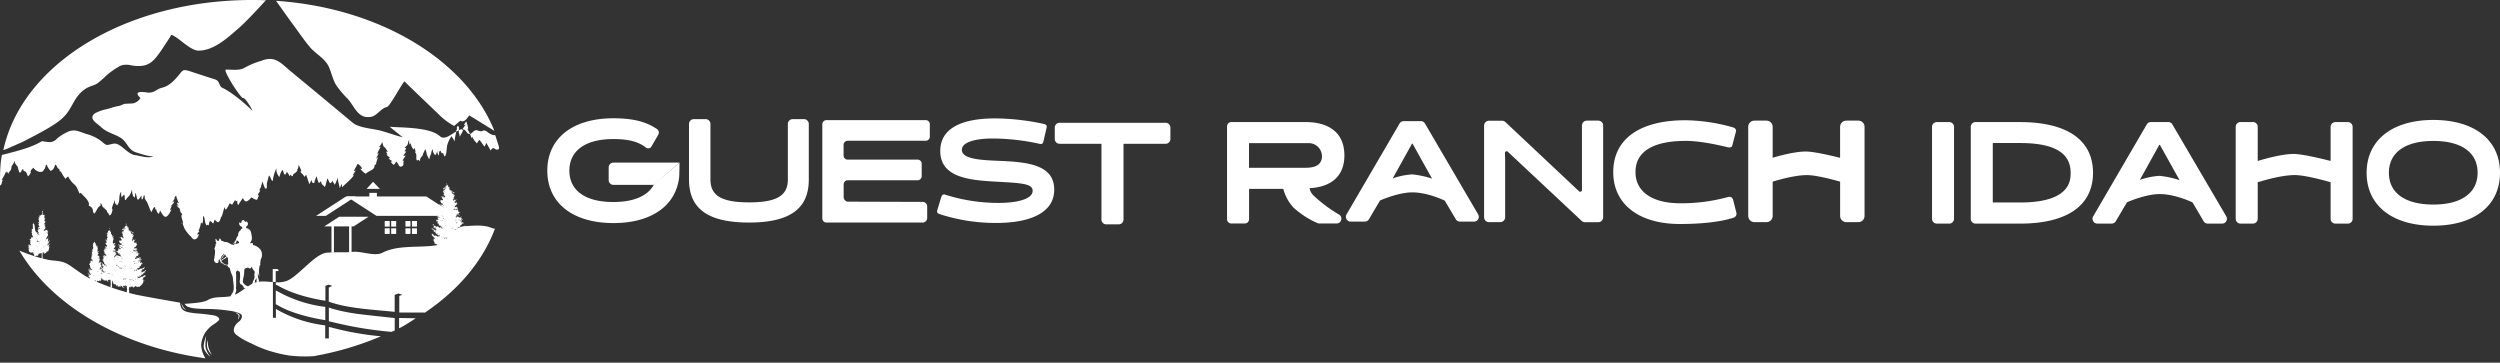
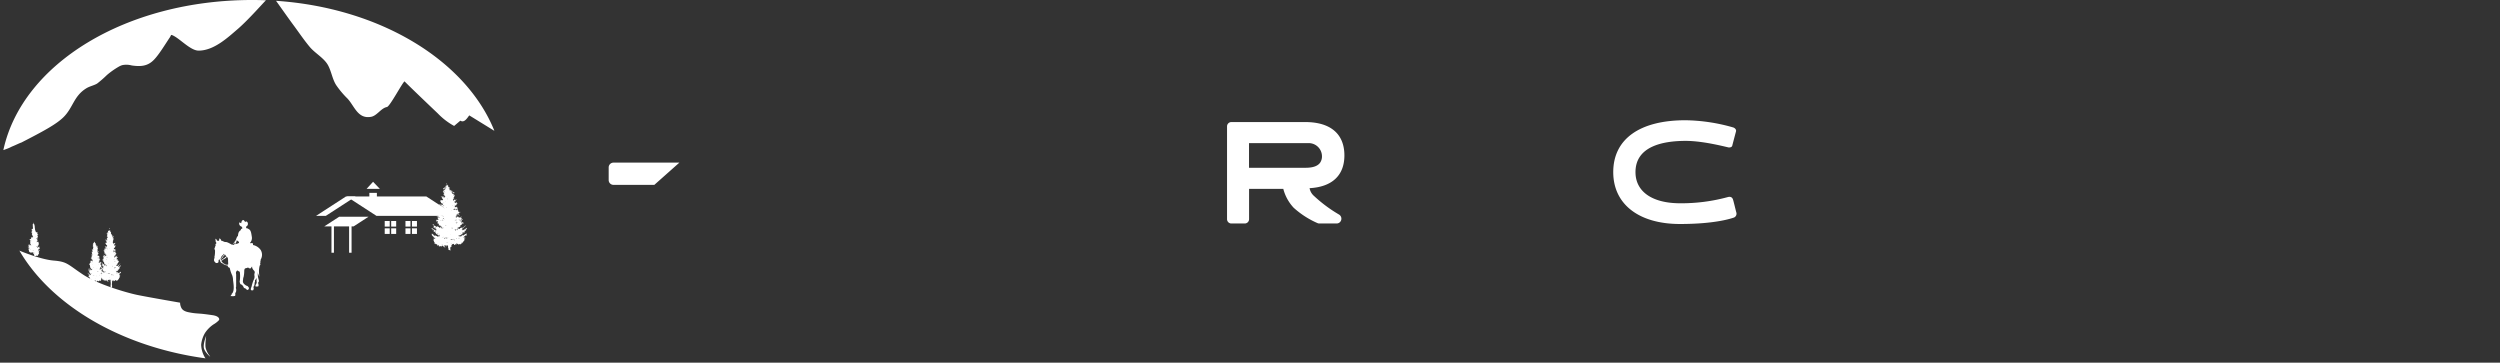
<svg xmlns="http://www.w3.org/2000/svg" id="Isolation_Mode" data-name="Isolation Mode" viewBox="0 0 839.52 121.78">
  <rect x="0" y="0" width="839.52" height="121.78" fill="#333333" stroke="none" />
  <defs>
    <style>.cls-1{fill:#fff}</style>
  </defs>
  <path class="cls-1" d="M92.67.27c35 2.36 63.69 20 73.25 43.41l.08.25-8.41-5.18c-.64.77-1.63 2.65-3 1.77l-2.09 1.77a22.42 22.42 0 0 1-5.43-4.15c-2.43-2.31-8.88-8.46-11.23-10.82-.83.62-4.91 8.44-5.91 8.62-2 .37-3.36 3-5.39 3.3-4.4.75-5.5-3.61-7.84-6.13a30.33 30.33 0 0 1-3.85-4.59c-1.24-2-1.53-4.37-2.62-6.47-1.31-2.53-4.38-4.1-6.22-6.3s-3.5-4.64-5.23-7c-1.92-2.57-5.71-8-6.11-8.5ZM89.26.16c-.41.28-5.66 6.33-9.36 9.53C76.53 12.58 71.84 17 66.7 17c-2.89 0-6.61-4.44-9.05-5.26-.25-.08-.32.37-.59.77-1.77 2.65-3.68 5.84-5.4 7.6-2.1 2.15-4.43 2.3-7.43 1.87a6.85 6.85 0 0 0-3.15-.11 5.14 5.14 0 0 0-1.11.47 26.61 26.61 0 0 0-4.06 2.85 37.14 37.14 0 0 1-3.29 2.87c-1.07.64-2.48.89-3.59 1.57-4.33 2.62-4.47 6.61-7.82 9.83-2.46 2.37-6.88 4.73-14 8.39-.79.27-1.84.81-2.7 1.16-1.19.49-.78.41-2 .89-.2.08-.32.11-1.35.51v-.18C7.55 21.29 42.42 0 84.67 0Q87 0 89.32.09Z" />
-   <path class="cls-1" d="M166.31 45.39c-2.1.09-3-2.1-4.2-1.47s-1.94-.87-3.08.19c-.61.57-1.45 1.59-2.37.19-2.13-3.27-6.39 3.8-8.95 1.43-3.42-3.17-13.63-2.82-16.79-3.17-.19 0 4.46 3.58 4.29 3.54-2.36-.62-3.32-1-6.75-2.05-3-.89-7.78-1-10-2.83L107 31.69l-9.75-8.06c-1.67-1.38-3.43-3.37-5.82-3.79a6.93 6.93 0 0 0-3.57.56 25.76 25.76 0 0 0-5.64 2.3c-1.81 1.14-4.29.6-6.37.69-1.14.05 5.06 9.8 5.81 9.55s3.59 4.76 3 4.18c-1-1-5.94-5.71-10-7.64-1.25-.59-.71-2.26-2.49-2.84-2.17-.64-8.31-2.71-8.96-2.89-1.82-.48-1.88-.09-3.16 1.45s-3.12 3.64-5.53 4.23c-2.14.52-2.44 1.69-4.7 1.68-.35 0-5.8-1.15-2.67 1.8a3.73 3.73 0 0 1-2.55 1.82l-2.6.12c-1.16.27-1.22.59-2.29.77-2.1.36-2.67.85-4.63 1.2a15.12 15.12 0 0 0-3.21 1.23c-2.38 1.83.85 3.4 2 4.56 2.07 2 4.52 2.29 6.74 3.73s2.32 3.95 5.09 4.83c1.56.48 4 1.39 5.75 1.29-1.44.88-4.58-.18-6.17-.38-2.52-.32-4.89-4.3-7.19-3.83l-1 .22c-1.45.35-1.36.37-3-1a14.07 14.07 0 0 0-5-2.46c-2.89-.91-4.13-1.92-6.86-.48a16.13 16.13 0 0 0-3 1.93 3.4 3.4 0 0 1-2.46 1.27 18.27 18.27 0 0 1-2.65-.33c-3.66 2.19-8.31 3.3-13 4.52 0 0-.23 0-.41.09s-.06.13-.12.34C-.13 55.67 0 62.17 0 62.26s.2-.06.2-.06c.28-.37.2 0 .46-1s-.06.11.3-.88c-.23.15-.3-.1-.52.17a11.43 11.43 0 0 0 1.61-3 2.84 2.84 0 0 1 .22.56c.15-.18.13-.21.29-.32 0 .21.13.47.16.72a3.19 3.19 0 0 1 .83-1.22c.06-.15.3-.8.38-1.09a.39.39 0 0 0-.32.16A23.28 23.28 0 0 0 5 54c0 .34.07.75 0 1.09a1.82 1.82 0 0 0 .15-.27 2.18 2.18 0 0 0 .72 1c.27.65.33 1.81.82 2.2a1.37 1.37 0 0 0 .65-1 2.07 2.07 0 0 1 .51-.22c-.1.89.52.53.88 1s.39 1 .67 1.42a3 3 0 0 0 1-1.5.2.2 0 0 0-.24 0 4.73 4.73 0 0 1 .39-.74c.12-.13.44-.44.64-.68.87 1.34 3.14 2.18 3.6.55.63-.22.26-1.5.9-1.51a6.06 6.06 0 0 0 .96 1.66c.67.72.23.37 1 0 .48-.2.74-1.63 1-1.67.41-.08.63 1.69 1.23 1.27 0 .29.21.68.2 1a.5.5 0 0 0 .36-.05A12.62 12.62 0 0 0 22 60.07c.28-.2.38-.65.93-.75a8.3 8.3 0 0 0 2.17 2.74c.78.69 1.12 2 1.67 3 .1-.15.27-.26.33-.36.71 1 3.26 2.79 2.69 4.38A2.22 2.22 0 0 1 31 70c.36.59.07 1.34.68 1.71.7-.59 1.23-2.66 2.09-2.51-.15.07.12-1 0-1.18a7.72 7.72 0 0 1 .87 1.86c.08-.2.22-.28.3-.41 0 1 1 .63 1 1.83a.3.3 0 0 0 .3 0c.09.36.42.75.53 1.09.73-.3 1-1.48 1-2.3a.22.22 0 0 0-.16.16c-.15-.81.79-2.28 1-3.19v1.62c.1-.2.27-.37.37-.56.08 1.79.86.21 1-.58s0-2.51.76-3.16a3.75 3.75 0 0 0 .13 1.91c.07-.24.66-.72.74-.92.65.41-.18 2 .83 1.76-.43-.17.69-1 1-1.45a6.09 6.09 0 0 0 .87-2.08c.11 1 .1 2.32.9 2.74a2.25 2.25 0 0 0 .09-1.45c.33-.2.47.88.53.85.35 2 .6 1.52 1.68-.14 0 .45 0 .93.06 1.38.63-.16.5-1 .82-1.51.34.43.11.82.29 1.28s.52.75.72 1.19c.51 1.07.83 2.16 1.41 3.3.43-.61.58-1.66 1.28-1.72 0 .25.07.55.05.77a.48.48 0 0 0 .37 0 1.75 1.75 0 0 0 .82 1.52 4.34 4.34 0 0 0 .41-1.12c.46.62 1.11 2.15 1.89 2.11s1.76-1.85 1.92-2.54a4.09 4.09 0 0 0-.52.46 6.61 6.61 0 0 1 .75-1.65 5.14 5.14 0 0 0-.53.31c.4-.6 1.12-1 1.28-1.78a2 2 0 0 0-.72.49c.19-.45.38-.48.55-1 .36-.25.22-.58.46-.75-.77.27 0-.18.3-.69a12 12 0 0 0 1 2.67 2.6 2.6 0 0 0-.67-.3c0 .57.35.85.67 1.29-.21-.24-.66-.3-.88-.57A3.47 3.47 0 0 0 60.3 70a5.9 5.9 0 0 1 .34 1.33 6.12 6.12 0 0 1-.4-.49 2.68 2.68 0 0 1 1 1.44 1.73 1.73 0 0 0-.31-.07c-.07 1 .7 2.36.51 3.17a1.29 1.29 0 0 1-.54-.63c.56.31.77 1.46 1.12 2.1a11.61 11.61 0 0 0 2 2.5c.71.72.91 1.39 1.89.83a2 2 0 0 0 .83-1.6c-.1.1-.43.16-.55.23.08-.45.56-.88.82-1.28a1.12 1.12 0 0 0-.41.09 8.09 8.09 0 0 0 .87-3c0 .17.4.44.39.51.58-.91.05-1.79.53-2.66.52 1.08.21 2.14 1 3.23.39-.16.07-.39.69 0 .37-2 .4-1.69 1.49-.63.29-.36.28-1 .62-1.33a1.65 1.65 0 0 0 1.06.89c.73-.23.69-1.31 1.08-1.81.55-.73 1-4 1.19-3 .23 1.55 1.09-.73 1.69-1.59 0 .13.73.42.7.6.35-.6.73-1.06 1.09-1.79 0 .14.14.43.17.62.12-.09.33-.11.49-.31 0 .52 0 1.18.35 1.52.41-.72 1-1.59 1.54-2.34.63 1.08 1.06 1.93 2.91-.3a3.46 3.46 0 0 0 1.87.88 11 11 0 0 1 .67-1.52h-.43c0-.57 1.35-1.95.55-1.66-.31.11 1.08-1.76.44-1.64.44-.2.35-.79.52-1.3.41.77.54 1.59 1 2.41a.65.65 0 0 0 .23-.26.45.45 0 0 1 .17.25c.3-.64 0-1.34.19-2a22.47 22.47 0 0 1 .68-2.48c.61.55.59 1.64 1.25 1.87a13.09 13.09 0 0 1 1.23-4.26 3.79 3.79 0 0 0 1 2.94 6.71 6.71 0 0 1 1-2.42c.47.53.32 1.38.93 1.64a4.07 4.07 0 0 0 .62-1.09c.22.78.69.69.71 1.61 0-.09.48-.47.51-.54.75 1.07.69.22 1-.34.07.27 1.77-1.25 1.13-1.22.6-.87.3-.62.62-1.78.36 1.1 1.2 2.36.62 2.27s1 1 1.3 1.88c0-.18.51-.66.52-.84.4 1 .64 2.11 1.14 3.24a6.18 6.18 0 0 1 .81-1.45c-.08.71.18 1.22.81 1a7 7 0 0 1 .81-2.26 8.54 8.54 0 0 0 .68 2.26c.38 0 .5-.42.79-.6 0 1.16.82 1.42 1.13 1.87s.72-2.19 1-2.77c.49.56.79 2.77 1.65.73-.07.21.85 1.23.77 1.46a13 13 0 0 0 1.11-2.76c-.31.63.5 3 .58 3.82.1-.14.58-1.27.68-1.4.06.09.05 1.06.13 1.12.93-1 3.08-2.68 4.12-4.23-1.68 1.26 1.32-2.14.08-1.24-.77.56.81-1.84 1-2.38.11-.31 2.53 2.19.9 1.6-.2-.07 1.6 1.91 1.94 1.62 1.31-1.14 3-1.17 2.85-2.85 0 0 .61-.2.52-.35a7.94 7.94 0 0 1 .76-2.34c-.11.17-.69.41-.82.6a19.83 19.83 0 0 0 1-2c-.08.19-.48.27-.55.45.13-.83.93-1.77 1.14-2.64 0 .19-.8.57-.31-.08a2.7 2.7 0 0 0 .82-1.56c0 .48.36 1.09.38 1.58a4.8 4.8 0 0 1 1.48 1.93c-.13 0-.47 0-.54-.19a2.3 2.3 0 0 0 .57 1.06l-.43-.05c.2.55 1 .86 1.23 1.32a4.23 4.23 0 0 0-.49 0c.2.51.91.63 1.23 1.07-.08-.06-.5.09-.57 0a2.67 2.67 0 0 0 1.07 1.15 8.66 8.66 0 0 0 .84-1.1c.63.54.89 2 1.68 1.67 1.23-.46.28-1.15 1-2.1-1.47 1 .45-1.49.53-1.63-.32.25-.85-.13-1 .44.2-.76.84-1.17 1.13-1.88-.11.18-.44 0-.56.14.06-.53.47-.65.5-1.22-.11.18-.47-.13-.56.07.35-.61 1-.77 1.14-1.51v.22a3.91 3.91 0 0 1 .44-1.55 4.11 4.11 0 0 0 .19 1.69 4.79 4.79 0 0 1 .29-.56 4.91 4.91 0 0 0 1 2.22 3.3 3.3 0 0 0 .25-.63 5.06 5.06 0 0 1 .4 1.21c-.12.06 0 .27-.15.31.83.9.16 1.56.58 2.72a1.84 1.84 0 0 0 .6-.2c.31.5.17.16.56.37-.23-.55.16-1 .47-1.54a.32.32 0 0 1 0 .27 5.35 5.35 0 0 0 .62-1.54c.06 0 .06.11 0 .21a8.77 8.77 0 0 1 .61-1.35 8.14 8.14 0 0 1 .52 1.82 17.26 17.26 0 0 0 .83 1.67 4.76 4.76 0 0 1 .76-2.16 5.31 5.31 0 0 1-.22.49 5.86 5.86 0 0 1 .57-1.95 2.92 2.92 0 0 0 .88 2.16 2.57 2.57 0 0 0 .62-1.62 2.89 2.89 0 0 0 .61 1.77c.13-.69-.17-1.52.61-1.65 0 .3.26.62.28.86.16-.08.44 0 .57-.11a2.57 2.57 0 0 0 .47 1.19c.71-.53.62-2.85.88-3.84a8.46 8.46 0 0 1 1.47-3c.26.76 1.05 1.33.93 2.06.09-.86.63-4.54 1.23-5a6.94 6.94 0 0 1 .25 2.08c.19-.52.19.67.34 1.07.21-.76 1-1.52 1.09-2.34 0 .09-.36.11-.4.2a11.94 11.94 0 0 1 1.32-2c-.08.1-.52.31-.55.15 0-.43.48-.8.66-1.22.38.88.89 2.82.54 2.53-.51-.44 1.15 2.07 1.19 3.21.06-.19.19-.37.26-.56a8.64 8.64 0 0 0 1.66 2.28A3 3 0 0 1 161 47c.65.62 1.07 1.59 1.74 2.22a7.68 7.68 0 0 0 .54-1.28c.34.53 1.1 1.93 1.45 2.59 1.1-1.44 1-.52 2.06-.29a.62.62 0 0 0 .79-.73c0-.07 0-.25-.07-.33s-.06-.16-.09-.29-.36-1.14-.31-1Z" />
  <path class="cls-1" d="M77.69 99.44h-.23c-.04 0 0-.1 0-.13a.92.92 0 0 0 .16-.2c0-.08.07-.06.09-.08a.26.26 0 0 0 .07-.14v-.2l.28-.28c.65-1 .42-2.69.2-4.32a5.33 5.33 0 0 0-.26-1.56 11.57 11.57 0 0 1-.86-2.59.85.85 0 0 1-.7-.79 2.8 2.8 0 0 1-1.79-.75.18.18 0 0 1-.23-.12c-.18.11-.55-.63-.55-.77s-.13-.2-.14-.23c0-.25-.17-.36-.19-.11 0 .08-.05.06-.06.07l-.09.23v.32a.54.54 0 0 0 0 .21c0 .06-.13.13-.15.15-.18.22-.49.2-.8.15a2.12 2.12 0 0 0-.4-.46c-.17-.15-.17-.44-.17-.73a4 4 0 0 0 .19-.78c-.1 0-.08-.07 0-.24a10.13 10.13 0 0 0 .15-2c-.34-.77-.14-.87 0-1a1.32 1.32 0 0 1 .34-.84c-.09 0-.17 0-.25.17a1.06 1.06 0 0 1 .42-.79 1.72 1.72 0 0 1-.32-.6c0-.5 0-.62-.06-.65s0-.16 0-.18c.29 0 .41.29.52.57l.09.07h.43l.07.05h.07a1.26 1.26 0 0 0 .09-.6c0-.14 0-.22.1-.19.35.06.49.36.57.74h.07c0-.1.75.29 1.22.45.63-.16 1.58.51 2.44.94l1.15-1.58a4.09 4.09 0 0 0 .16-.42c.21-.6.41-.92.6-1a1.5 1.5 0 0 1 .07-.56 1.73 1.73 0 0 1 .91-1.41.3.3 0 0 1 .18-.4c.32-.15.39-.27.31-.36a.58.58 0 0 1-.2-.38 1.13 1.13 0 0 1-.88-1c0-.38.11-.47.29-.4a.62.62 0 0 0 .34.22h.09a1.46 1.46 0 0 1 .4-1H81.6a.18.18 0 0 1 .25 0 1.94 1.94 0 0 1 .46.63c.33-.3.61-.26.83.14a1 1 0 0 1-.49 1.38v.23a1.27 1.27 0 0 0 0 .14.77.77 0 0 0 .11.15.25.25 0 0 0 .15.08h.25s.11.07.15.11l.4.25c.64.45.69 1.57.87 2.54a2.41 2.41 0 0 1-.65 2l.1.08h.33a.1.1 0 0 0 .12-.07c.36 0 .54.14.48.68a4.13 4.13 0 0 1 2.57 1.65 3.13 3.13 0 0 1 0 3.26.28.28 0 0 0 0 .1.48.48 0 0 1 0 .17 2.48 2.48 0 0 0-.08.27 1.24 1.24 0 0 0 0 .34.68.68 0 0 1 0 .13.8.8 0 0 1-.08.17s0 .19 0 .27a1 1 0 0 0 .11.29 1.12 1.12 0 0 0-.19.16l-.07.09a8 8 0 0 0-.04 3.82 1.73 1.73 0 0 1-.22-.89c-.06-.08-.06.36 0 .66a2 2 0 0 1-.18-.93c-.11 0-.09.59.06 1a.54.54 0 0 0 .07.13.54.54 0 0 1-.07-.13 4.19 4.19 0 0 1-.23-1.62 6.29 6.29 0 0 0 .22 2.58 2.64 2.64 0 0 0 .1.31.36.36 0 0 1 0 .18v.3c0 .03-.07.07-.11.09l-.1.17a.58.58 0 0 0 0 .23 1.57 1.57 0 0 0 0 .24.76.76 0 0 0 .09.18 1.11 1.11 0 0 1 0 .26V96a.19.19 0 0 1 0 .08l-.18.09-.34.06h-.18a2 2 0 0 1-.31-.06c-.08 0 0-.1 0-.13v-.15c0-.03 0-.15.05-.21a.93.93 0 0 1 .14-.22l.06-.07a3.55 3.55 0 0 0 .17-.63.59.59 0 0 0-.09-.34 4.56 4.56 0 0 0 0-1.21.59.59 0 0 0 0 .17l-.19.39-.19.19-.12.14V94.67l-.14.26v.15a2.14 2.14 0 0 1-.14.88s0 .08-.08.14a1.82 1.82 0 0 1-.14.19c-.06.08 0 .1 0 .21a.83.83 0 0 0 .06.27 1.52 1.52 0 0 1 0 .23.65.65 0 0 1-.06.21l-.08.16a.5.5 0 0 1-.08.12h-.24a.75.75 0 0 0-.15 0s-.25 0-.26-.08a1.19 1.19 0 0 0-.1-.18 1.11 1.11 0 0 1 0-.23s.06-.18.09-.3.1-.25.1-.27.06-.17.09-.25a12.63 12.63 0 0 1 .71-2.25 2 2 0 0 0 .27-1.08c-.1-.73-.06-1 0-1a1.06 1.06 0 0 0-.07-.87c-.6-.58-.8-1.06-.73-1.47a.65.65 0 0 0-.15.1s-.08.12-.11.15a3 3 0 0 1-.15.26l-.24.14a.49.49 0 0 1-.3-.07c-.08-.07-.22 0-.29-.16s-.2-.07-.26-.06l-.16.08-.27.07-.29.07c-.29.07-.42.4-.44.89a10.06 10.06 0 0 1-.21 2s-.09.25-.13.36l-.08.76c-.19.94.43 1.35 1 1.76l.24.1.29.1.16.18.15.17a.89.89 0 0 1 .13.23s0 .25 0 .36a1.33 1.33 0 0 1-.32.35.44.44 0 0 1-.18 0 1.23 1.23 0 0 1-.4-.23 2.78 2.78 0 0 1-.25-.25.36.36 0 0 0-.12-.08.44.44 0 0 1-.49-.37 2.44 2.44 0 0 0-.65-.84.56.56 0 0 1-.55-.62c-.17-.12-.14-.39-.09-.68a10.48 10.48 0 0 0 0-3 4.42 4.42 0 0 1-.71-.43c-.3-.12-.6.58-.57.73a.57.57 0 0 1 0 .13s0 .28.06.39v.81a2.11 2.11 0 0 1 0 .23 2.81 2.81 0 0 0 0 .29V96.21a1.41 1.41 0 0 1-.09.37 2.57 2.57 0 0 0 .08.41 2.2 2.2 0 0 1-.1 1.2s-.15.13-.17.15v.09a.8.8 0 0 0 0 .23v.3a.43.43 0 0 1 0 .17l-.07.17s0 .08-.06.07l-.57.1a1.09 1.09 0 0 1-.23 0 .75.75 0 0 1-.3-.06M76.4 88.9c.09-.05.19-.14.28-.19a1.43 1.43 0 0 1-.08-.37 1.8 1.8 0 0 0 0-.47 2.78 2.78 0 0 1 0-.52 2.44 2.44 0 0 0-.07-.39v-.27c0-.1-.07-.12-.11-.17l-.25-.27c-.08.06-.13.21-.23.26s-.06.09-.09.12-.16.09-.23.15a2.94 2.94 0 0 1-.46.25 3.28 3.28 0 0 0-.43.33 1.25 1.25 0 0 1-.41.18c-.07 0-.06.13 0 .15h.08s.06.09.07.11.07.22.13.32.17-.12.19-.11 0 .11 0 .15a1.43 1.43 0 0 0 .14.2.41.41 0 0 0 .33.15c.08 0 .1.14.17.19a.91.91 0 0 0 .46.16c.16 0 .35.13.52 0m-2.1-1.58a3.86 3.86 0 0 0 .41-.2 1.3 1.3 0 0 0 .22-.19c.12-.11.28-.16.39-.26s.25-.26.4-.37.19 0 .25-.1.09 0 .09-.06-.06-.07-.09-.09a1.21 1.21 0 0 1-.22-.23s-.17-.3-.2-.26a3.63 3.63 0 0 1-.27.28c-.06.06-.27.23-.3.31s-.13.35-.25.41a1.52 1.52 0 0 0-.5.51.83.83 0 0 0-.16.31s0 .11 0 .08a.49.49 0 0 1 .21-.14m-.29-.21c.06-.11.07-.19.17-.26a.68.68 0 0 0 .23-.18c.17-.25.38-.49.52-.75a1.08 1.08 0 0 1 .34-.3s.1-.06.11-.12-.18-.15-.16-.27a1.18 1.18 0 0 1-.2.28s-.08.15-.13.19-.2.09-.28.16a1.36 1.36 0 0 0-.32.59c0 .08-.08.11-.11.19a1.12 1.12 0 0 0-.16.28c0 .05-.06.29 0 .19m4.65-5s.07 0 .09-.07 0-.06 0-.09a2.23 2.23 0 0 0 .13-.44.88.88 0 0 1 0-.17 2.18 2.18 0 0 0 .12-.2 1.73 1.73 0 0 0-.15.27c-.15.27-.43.41-.61.68a1 1 0 0 0-.1.22.76.76 0 0 0 .52-.17M79 82a2.49 2.49 0 0 1 .29-.11h.22c.03 0 .36-.13.52-.21s.12 0 .14-.08h.07c.08-.06 0-.28-.05-.36a.49.49 0 0 1 0-.13c0-.06-.18 0-.23-.06s-.23-.19-.36-.33a2.69 2.69 0 0 0-.21.52.55.55 0 0 1-.12.19 2.74 2.74 0 0 0-.19.34 1.36 1.36 0 0 1-.1.21s-.07.08 0 .11m.27-.94c.09-.18.19-.31.28-.49a.26.26 0 0 0 0-.15s-.06 0 0 0-.15.33-.23.45-.07.15-.1.21 0 .09 0 .09v-.07M116.37 65.97h26.79l10.05 6.52h-26.79l-10.05-6.52z" />
  <path class="cls-1" d="M119.47 65.97h-3.28l-10.06 6.52h3.28l10.06-6.52zM123.77 72.77h-9.85l-5.03 3.26h9.85l5.03-3.26z" />
  <path class="cls-1" d="M111.31 75.72h.83v9.16h-.83zM117.23 75.72h.83v9.16h-.83zM124.03 64.77h2.53v1.7h-2.53zM129.19 74.22h1.68v1.88h-1.68zM131.36 74.22h1.68v1.88h-1.68zM129.19 76.67h1.68v1.88h-1.68zM131.36 76.67h1.68v1.88h-1.68zM136.16 74.22h1.68v1.88h-1.68zM138.34 74.22h1.68v1.88h-1.68zM136.16 76.67h1.68v1.88h-1.68zM138.34 76.67h1.68v1.88h-1.68zM125.28 61.04l-2.18 2.39h4.47l-2.29-2.39zM148.28 82.23h-.06v.08h.11v-.08Zm.35-.18v.06h.08v.07h.05v-.14Zm2.61-.18h-.06a.29.29 0 0 1 .13 0v-.08Zm.24 0v.06h.15v-.06Zm-3.74-.2h-.11.05-.07.13Zm2.67-.2a.15.15 0 0 1-.07.13c.06 0 .07-.07.14-.08Zm-.39 0v.07h.16v-.14h-.05Zm2.51-1V80.7h.08l.11-.11v-.08Zm-.12-.22a.16.16 0 0 0-.13 0l.05.07h-.11v.06h.19Zm-1.21 0-.07.06h.09v.06s.23 0 .14-.1h-.09Zm.49 0c-.07 0-.24 0-.24.14l.11.07H152c0-.06 0-.1-.08-.07s0 0 0-.06h.12v-.09s-.12.06-.22.1-.06 0-.05-.07m.44-.05c.05.08 0 .09-.06.05v.08h.19l-.05-.05Zm.73 0h.14a.32.32 0 0 0-.14 0m.28-.16.06.14h.06V79.91Zm-4.08 0v.09l.05.05s.09 0 .06.06h.09v-.34Zm4.85-.18.05.14s.12.07.19 0v-.1H154c.07 0 0-.08-.06-.06m-1.41 0h.14a.09.09 0 0 1-.09 0Zm-2 0h-.22v.08h.1Zm-1.26 0-.05.17s.3 0 .23-.08h-.08c0 .07-.07 0 0 0v-.07Zm.36.16a.62.62 0 0 0 .31 0h.16s.16 0 .09-.08-.28-.06-.39-.16-.14 0-.14 0 .13 0 .13.12-.19 0-.16.08m-.21-.27v.15h.14v-.06l-.05-.08Zm-.59 0c-.07 0-.13 0-.16.09h.16Zm-.29-.13-.13.11h.1Zm5.72-.13-.06.08v.08h.11a.21.21 0 0 0 0-.16Zm-.24 0h.16l-.05-.11Zm-6.3-.05-.05.12s-.13-.06-.14 0v.1h.08l.11-.06v-.13Zm1.37 0H149v.08h.06v-.07h.06Zm-1.53-.54v.12s-.12 0-.13-.09v.1c.07 0 0 .12.11.07a.38.38 0 0 1 .21-.1s0-.09 0-.1Zm3.77-.11h.06v-.06s-.05 0 0-.08Zm-4.22-.4v.14h.06v-.09l-.05-.05Zm8.26-.08v.08h.14V78a.54.54 0 0 1-.18 0m-5.11-.14v.06c0-.07.05-.08.06-.14Zm4.63-.11.09.09v-.09h-.13m-8.48-.24-.08.14h.13l-.07-.08v-.09Zm-.07-.18a.54.54 0 0 1-.18 0v.08h.16Zm6.89-.14h.13a.57.57 0 0 0 0-.13Zm-.42-.24v.13l.05.06h.22v-.11h-.07v-.07Zm.66 0v.13l.06.18h.21c0-.13-.09 0-.12 0l.1-.08h.12l-.07-.13h-.14v.13c0-.05 0-.26-.11-.19m-.29.21s-.15-.22-.22-.16v.15h.06c.06 0-.25.2 0 .22h.14Zm-1.31-.57v.13h.16v-.11h-.05Zm-3.45-.12h-.07v.14h.13Zm-1.86 0v.08a.39.39 0 0 1 .14 0Zm5.21 0a.43.43 0 0 1-.16 0v.11h.07a.07.07 0 0 1 .09 0Zm.34-.18H152v.11h.11Zm-3.32-.05v.2h.07v-.19Zm-.66 0v.08h-.1c.12 0-.1.06 0 .17a.08.08 0 0 0 .08 0v.08h.2l.09-.15v-.08s-.1-.1-.14-.07m.51.43a.22.22 0 0 0 .06-.22v-.24c0-.02 0 .17-.1.16s-.05 0-.07 0 0 .1 0 .11v.22Zm1.08-.79v.12-.12Zm.32-.2v.06H149.99v.09h.01Zm-.51-.15v.15a.19.19 0 0 0 .14 0v-.11Zm5.62-.54V75a.31.31 0 0 0 .19 0v-.06a1.2 1.2 0 0 1-.19 0m-2-.19-.16.07v.05l.1.11h.11a.11.11 0 0 0 0-.15v-.09Zm.07 0v.06h.14v-.06l-.09-.05Zm-.23 0v.09h-.14s.16.06 0 0h.08l.11-.06v-.08Zm.57-.19h-.08v.11h.09v.06h.07v-.09h-.11Zm.82-.16.09.12v-.08h.08Zm-1.81-.18a.15.15 0 0 0 0 .07v.09h.06s-.05 0-.05-.08Zm.48-.06a.18.18 0 0 0 0 .13h.1a.21.21 0 0 0-.08-.11Zm-6.52 0a.86.86 0 0 1-.16 0v.08h.1v-.05.05Zm1.94-.17V74l.09.07h-.07c-.13 0 0 .16 0 .14l.13-.18h-.09Zm.23-.05h.11-.11.14v-.08Zm-.3 0s0 .07 0 0h-.05V74h.09l.05-.08v-.12Zm4.5 0v.08l-.19-.07c-.06 0-.08.1 0 .13s.12 0 .14 0l.13.08H153v-.14Zm.38-.13-.1.08v.06h.13v-.06Zm.7 0a.19.19 0 0 0-.13 0v.07h.08v-.06Zm-5.88 0v.06h-.2a.15.15 0 0 0 0 .13h.07l.07-.07h.06v-.09Zm6.41-.12-.11.14-.15-.06h-.11s.11.13 0 .14l.19.09v-.07a.32.32 0 0 0 .23 0v-.06h-.1v-.06Zm-7.35-.07v.11h.07v.07a.26.26 0 0 0 0-.19h-.09Zm-.4 0v.06h.16v-.06Zm6.33 0v-.07a.13.13 0 0 0-.14.06v.06a.22.22 0 0 0 .16 0m1.77-.17h-.26v.11h.14c-.15.09 0 .15.17 0v-.08Zm-5.78 0a.49.49 0 0 0-.06.17h.06a.32.32 0 0 1 0-.14m-.55 0v.14h.07a.61.61 0 0 1 0-.14Zm.25-.25v-.06h-.11c-.03 0-.08.27.05.21l.3-.15-.07-.06Zm-1.49-.24c0-.16-.15-.11-.19-.08s0 .15.08.17l.32-.06.07-.06c0-.06-.05-.09-.1-.06Zm1.73-.24H149v.12-.07Zm-.39-.08c0-.05 0 0 0 0h-.05v.07a.32.32 0 0 0 .19.05v-.08Zm-1.84-.09v.19c.09.07.27 0 .34 0v-.12a.15.15 0 0 0-.17 0Zm7.2-.22v.1c.05-.06.06 0 .12 0v-.41h-.06Zm-1.61 0 .09.06h.05a.17.17 0 0 0-.14 0m.68-.33h.14v-.12h-.14Zm.65-.44v.12h.14v.11h.1v-.13Zm-.25-.07v.08a.23.23 0 0 0 .14-.07v-.06Zm.18-.13v.13h.14l-.06-.08Zm-4.54-.5h-.08v.06h.13Zm3 0h.22-.22m1.57 0v.08h.14v-.09Zm-2.11-.27a.26.26 0 0 0-.14.09h.14Zm-3.15-.13-.12.06v.07h.14v-.1Zm4.66-.28h-.11v.06c0-.08.05 0 .11 0v-.06Zm-5.36.05c.08.08.15-.1 0-.07h-.19v.17c.06 0 .14-.08.08-.1Zm.31-.17-.05.07h.09v-.07Zm4.8-.06c-.24-.17-.29 0-.31 0s0-.07-.13 0h-.07c0 .1.21-.05.31-.1Zm-3.6-.22h-.19v.09H149.36Zm-.24-.32a.39.39 0 0 0-.21 0v.09H149.1Zm.81 0v.09h.14v-.09Zm-1.15 0-.1.06v.06h.12v-.06l.14-.08Zm-.05-.2a.29.29 0 0 0-.22.07c-.05 0 0 .22.09.21s0-.1 0-.11h.11c0 .1.18.13 0-.12m-.32-.2v.07h.16v-.05Zm4.12-.09h-.07v.14l.08-.11V69Zm-3.72-.14h-.11.14v-.09Zm.1 0s-.05.08 0 .11l.18.12.09-.06v-.1H149l.07-.1Zm2.94-.17v.07h.19Zm.75-.26h.06l.06.09a.14.14 0 0 0 0-.11.21.21 0 0 0-.11 0m-1.36-.44h-.1V68c.06 0 .15 0 .16-.09Zm-2.19-.2v.06h.1v-.12a.1.1 0 0 1-.12 0m.73-.29c0-.06-.12-.05-.16 0Zm.48-.63v.07h.11l-.05-.05h-.05Zm0-.18.1.06h.06v-.07h-.16m1.76-.68a.11.11 0 0 0 .1.08h.07Zm-2.62-1.45v.09a.17.17 0 0 0 .14 0v-.07Zm.18-1.08s0-.09-.07-.1-.14 0-.12.08.16 0 .17 0-.06.15.07.24c0-.07 0-.13-.07-.1Zm-4.43 11.92ZM147.43 79.29l.24-.13v-.11h.07-.16c.09.1-.17.14-.17 0l-.13.22h.05v.05h.12Zm3 3.88Zm-.14-20.91v.07h.11s.08 0 .11-.06 0 .06 0 .1v.16c.1 0 0 .18 0 .22l.14.1a.26.26 0 0 0 .32 0s0 .56-.1.38l-.23.08c0 .09.24 0 .33 0V63.89v-.12c0 .07.14.23.21.21s0-.08 0-.09.08-.14.05-.27l.14.36s.13-.06.09-.11l.13.08s-.13.23.08.14v.18h-.15l-.11-.07h-.19l.32.15.14-.11h.07l.08-.14c.08.07.17 0 .19 0v.06s-.13 0-.07.14h-.19v.16h-.19v.06s.18.09.25.17c-.11 0-.11 0 0 .11l-.05.18.1.11s.29-.27.29-.28l-.14-.1c0 .07-.16 0-.14-.06s0 .06.11 0l.06-.18c0-.06 0-.14-.11-.13h.16c.17.25.06.2 0 .24s0 .12.06.08l.31-.18s.17.15 0 .19l.14.13s-.08.1-.12.07l-.13-.1c-.05 0-.25.1-.18.1l-.16.2c0 .08.18.09.19 0h.15c.21 0-.16.28.06.25h-.18s.05.07.05.1-.15.08-.18.08l.13.13.12-.12c-.22-.12.44-.25.21.12l-.18.08h.22l.09-.09.06.18a.4.4 0 0 0-.27.41h-.1l-.11.11c0 .13.26.11.35.22h-.35s.08.06.1 0l.14.1a.41.41 0 0 0-.22 0c0 .53-.07 0-.12.37l-.11.11h-.05l.16.09v.06l.11.15c.1-.05.1-.17.14-.23h.07l.1.15-.1-.11v-.14l.19-.12c-.15.19.21 0 .24.18l.31-.11v-.08s.14.13.1.17-.11 0-.15 0h-.07s.11 0 .11.08a.23.23 0 0 1-.16 0l-.24.12h.26c.09.25-.17 0-.25.08.06 0 .19.06.15.18s-.35-.09-.22.1h-.26s.1.11.11.13a2.06 2.06 0 0 1 .12.26h.22v.11h.11v-.17h.06s.32-.2.31 0l-.13.16.07.05.19-.05s.14.06.08.11-.29-.07-.17 0l.09.16c-.13 0-.11-.13-.11-.13s-.15.16 0 .09l-.13.15.18.07h-.15l-.1.07v.21c-.05 0-.12 0-.1.07l-.18-.06c-.14 0 0 .12 0 .16s-.15 0-.21 0l-.16.11.11.1h.06v.22c-.07 0-.12.14.1.1.07 0 0-.08 0-.1s.21 0 .3 0 0-.09 0-.11h.11s-.05.09-.05.11h.05l.13-.14v.17l.14-.08c.14.44-.25.33-.55.35-.07.09.1.07.14 0l.24.11.17-.06.14.09h.16l-.15.12h-.16c.05 0-.17.2-.19.18s-.17 0-.14 0h-.25l-.22-.19-.15.11h-.16c.09.19-.22 0-.22.16l.12.11.17-.06v-.05h.1v.17h.06l.16-.11s-.06-.08-.05-.09.08 0 .12 0 0-.08 0-.11l.17.21s-.08 0-.05.06l.2.18.07-.16s.12-.07.08-.07l.16-.15h.09l.14.23v.08l.19.1v.13c0 .03-.09-.19-.17-.1s0 .15.1.1v.15l.06.12h.16c0 .1.12.1.16.1h.34c.07.19-.32.09-.4.11s0 .1 0 .1h.08v.11s-.09-.08-.14 0a.56.56 0 0 0-.07.48l.14.06s0 .13-.06.09-.59-.17-.65-.15v.06s0-.06 0 0l-.1.13s-.12 0-.08.05l.55.27s0 .07-.08 0-.2-.15-.3-.13v.11l-.17-.09s-.31-.06-.22.1l.21.07s.08.11 0 .13-.27 0-.31.21c0 0 .1.1.11.07s.15.17.37 0c0 0 0-.14-.09-.1a.62.62 0 0 1 .46-.1h.06v.06h.07l.02.19a.85.85 0 0 0 .47 0c0 .06.22-.07.2-.13l.25-.16.1.07-.19.12.06.06v.18s-.46-.13-.31.06h.18s.14.14.16.06l.29.17-.13.05.11.1.12-.07c0 .06.16 0 .16.06s-.11.12-.06.13h-.2s-.1.19-.21 0l-.23.09v.07h.16c.14-.17.23.14 0 .13l-.2-.09c-.42-.13 0 .35.18.12L155 74h-.08l.11.1c.05-.06.15 0 .1.06a.45.45 0 0 1-.35.09c0-.08-.15 0-.16 0 .08.19.4 0 .58.08l-.22.06.06.1h-.16v.18c0 .18.27-.07.35.09l.11-.11v-.06h.13c.09 0 0 .13.07.19l.15.07v.13c0 .05-.2 0-.26.06l.16.12v.06l-.3-.11v-.06c0-.06-.07-.08-.08 0v.07H155l.16.12-.19.1.11.1c-.12 0 0 .1 0 .12s-.21-.21-.31.11h-.16c-.08.09-.18.23-.12.32h.21v.16c-.1.09-.1-.2-.24-.1l-.08.16h-.21c0-.07 0 .16-.08.24l-.17-.11c-.08 0-.25 0-.19.19l-.13.09c0 .06.09.21.16.12h.25a.6.6 0 0 0 .43.12c0-.06 0-.25.07-.25h.15s0-.1.07-.09a.33.33 0 0 0 .29-.09.11.11 0 0 0 0-.11h.15l-.13.09c-.08.14.27 0 .31.07l.11-.13h.24a.06.06 0 0 0 0-.07l.14-.09h.22v-.08l-.14-.06a1.06 1.06 0 0 1 .47-.39h.11l-.09.07a1.16 1.16 0 0 1-.33.11h.22v.06h-.18v.11l.13.08h-.19l.2.09s0 .07-.08 0c-.08 0-.21 0-.15.07a.65.65 0 0 1-.41-.07c-.17 0-.1.13-.05.22s.22-.06.26 0h-.08v.09a.39.39 0 0 1-.26 0l-.2.06s-.1.07-.06.14.09 0 .11 0l.22.07v.08l-.06-.06h-.19c0 .05-.08.09-.11.09a.89.89 0 0 1 .29.22l-.25-.07h-.19c-.08.06.1.08.12.1v.06h-.09s.17 0 .12.09h.35c.02 0 .41-.34.48-.21a7.19 7.19 0 0 0 .59-.51h.23l-.15.06.16.07h-.26c0 .05.07.14.1.07l.17.09c-.12-.06-.13.1-.22.14s-.23-.1-.31 0l.17.07s.12 0 .08.06-.09-.06-.12 0v.08h-.12c-.01 0-.07 0 0 0l.14.09v.18a.93.93 0 0 0-.33 0h-.1v.17s-.1.1-.14.07 0-.09-.09-.11l.24.21h.13s-.14.09-.17.06h-.07v.15l.17.12a.39.39 0 0 0-.29 0l-.1-.15c-.06.13-.28.15-.22.22l.07.13-.12.09s-.07-.16-.14-.1v.15s-.14 0-.09.11a.5.5 0 0 1-.29.09l-.13-.14-.09-.06h-.09l.23.17a.06.06 0 0 0-.09 0l.12.1h.14v.16c-.06-.08-.24-.06-.32 0 .09.08-.11.16-.13.08h-.14c-.12 0 .12.09 0 .2l-.13-.22c-.08.25-.24-.11-.4 0v.06h.13c.03 0 0 .08 0 .08l.26.17h.11v.08h-.13l.07.05s.15 0 .11-.08l.19.09s0 .1.13 0v-.07l-.22-.12a1.93 1.93 0 0 0 .45.1v-.09s-.18 0-.13-.06.18 0 .19 0l.11-.11h.17s-.07-.09-.07-.14l.1-.1.13.07c0 .11-.05.07-.08.1s0 .11 0 .1l.14-.07s.22 0 .17-.06a2.3 2.3 0 0 1 .85-.5s0-.12.06-.08l.11.2h-.07s.17.13.09.18-.17 0-.24 0l-.06.05s.12 0 .08.1h.15v.14c-.09.09-.32 0-.44 0s-.09.09-.1.12v.05c.05 0 .05-.12.16-.07-.12.11-.41.13-.34.25l-.18-.07c-.12 0 0 .1 0 .14l.17.1h.07-.12l.15.09a.59.59 0 0 1-.48-.07c0 .11-.09 0-.11 0h-.07a1.71 1.71 0 0 0 .72.27c.23-.16.14.35 0 .07H156v.1l-.06.15c-.05.19.23 0 .34.06l-.23.09-.16.08c.11 0-.06.16 0 .2l.13.16h-.26a.15.15 0 0 0 .1.15c-.27 0-.26.32-.43.47s-.05.13-.16.16l-.19-.2c-.13 0 0 .19 0 .1l.14.15-.16.19c-.11 0-.06 0-.06-.07v-.06l-.41.42c-.13.06-.09-.13-.13-.18l-.15.13h-.26v.11H154l-.07-.15s-.07.07-.06.09l-.13-.16c-.08 0-.3 0-.26-.06h.18c.02 0-.3-.17-.33-.14s-.13.17-.08.24.09 0 .12 0 0 .08 0 .09-.2 0-.27 0l-.13-.07c-.07 0-.06.09 0 .09a.5.5 0 0 0-.27.2h-.24l.08-.16a.73.73 0 0 1-.16-.23l-.12.08-.08-.08-.15.1h-.09l-.33.32v.7c0-.06.17-.37 0-.27l-.18.17s-.06 0-.09.08-.07 0-.08-.06h-.07c0 .06.06.11.08.18s-.21.42 0 .38a1.73 1.73 0 0 0 0 .68l-.75-.4v-.07c.12-.25.09-.31-.06-.55v-.08a.31.31 0 0 0 0-.13v-.35c-.14-.12-.36-.32-.51-.21s.08.13.08.16a.5.5 0 0 1 0 .27l-.15-.17v-.07l-.27-.08v-.06l-.13-.1v.11-.07s0-.06 0 0-.12-.07-.16 0l-.15.25.13.18c.08.22.19 0 .19.13h.2c0 .11.14 0 .1.1h-.15c0-.25-.25.13-.29 0h-.16a1.24 1.24 0 0 1-.43-.53h-.21l-.17.21-.31.06c.05-.12-.24-.08-.26-.06v-.18l-.09.24c-.12 0-.29-.06-.39-.11s.1-.31 0-.39-.34.29-.28.39l-.29-.54c.17-.24-.08 0-.16-.08s-.11-.06-.13 0h-.12v-.11l-.09-.08c0-.11-.05 0-.07 0s-.1.11-.13.08l-.14-.09c0-.11-.07 0 0-.13h.08v-.22l-.32-.27.11-.17c0-.1-.11-.11-.11-.11l.06-.07a1.43 1.43 0 0 0-.37-.23c.11-.08.35.11.35-.08l-.07-.14c.06 0 0-.12 0-.12l-.24.08v-.15a1.37 1.37 0 0 0 .57-.1l.24-.16c.08-.15-.51 0-.66 0h.16v-.07h-.18c.01 0 .25-.09.32-.2s.1 0 .06-.09-.18.09-.25.07l-.08-.21c-.06.08-.31 0-.26-.11h.16c-.05.1.11.07 0 0s-.15 0-.15-.09-.43 0-.35-.08l.15-.15v-.08h.1v-.06h-.13l-.17-.08c0-.06.2-.18 0-.19l.13-.09v-.07h-.21s0-.11-.1-.14l.24.15h.09l.49.35c0 .16.18.27.31.33v-.06s.29.15.31.13-.11-.17-.07-.21.09-.06.14 0 .13-.05.11 0-.06 0-.11 0 0 .13 0 .14.15 0 .17 0l.12.11s.19-.05.18 0-.1.15-.06.13l.45-.18-.26.19c-.11.2.26.07.37 0l.09-.06h-.08v-.24c-.13-.13.07-.14 0-.21h-.28v-.11h-.23l-.14.13.11-.31v.1l.17-.1c0-.06-.1 0-.13 0l.09-.14c.05.06.2 0 .15-.1s-.13.06-.15.07-.2.18-.29.13c-.24-.13-.18-.18-.22-.4 0 0 0-.06 0 0s0 .08-.05.1-.06 0 0 0l-.13-.16.09-.15a.12.12 0 0 1 0-.14l-.14-.09c-.05 0-.08.1-.12.16h-.06l-.16.1a.09.09 0 0 0-.1 0l.18-.15v-.16s-.2.24-.26 0a2.19 2.19 0 0 0 .37-.25l-.12.14-.13-.11c0-.08 0-.26-.11-.14a1 1 0 0 0-.35 0l.05-.19.14-.09-.15.06v-.15h.14c.07-.06-.18 0-.19 0s-.07.09-.12 0 0-.11-.06-.12-.09 0-.13 0v-.07h.28c-.01 0-.09-.06-.11 0h-.14v-.17c0-.04.21.11.22 0 .09.25.34.36.51.54h.28v.12c0 .03.16-.05.17-.05s.1.19.12.19.08 0 .1-.06h.2s.12-.11.07-.11h-.09s.06-.15.09-.19l-.16.09h-.08l-.11.1h-.05l.28-.22c.08-.07-.14 0-.1-.12h-.19l-.07.07-.05-.1h.08a.57.57 0 0 1 .26 0s0-.11 0-.15h-.16s0-.06 0 0a.31.31 0 0 1-.24.07l-.09-.14h.16c0 .12.22 0 .16-.17s-.34.09-.52.06v-.08h-.24c0-.09.2-.09.21-.15H145.5l.16-.12v-.56h-.18v-.06h.2-.11l-.2-.11a.49.49 0 0 1-.19-.07h.18l-.06-.1h.14a2.4 2.4 0 0 1 .43.41l-.15.06s.06.08.08.09h.19l.16.06s-.05.08 0 .1H146.38l.13.13h.13c.03 0 0 .07 0 .1s.11 0 .16-.07V76l-.13-.14h.17l.11.18v.07c0 .08.36-.08.24.08h.18l.06.23c.38.13.4-.25.67-.18h.12c.03 0 0-.19 0-.21l-.12.09h-.24c-.06 0 .13-.15.19-.1h.16v-.09h-.12v-.07h-.06l-.21.11c0-.12.08-.16.08-.22s-.2 0-.21 0h-.16c.06-.06-.14-.06-.07-.18h-.14c0 .06 0 .16-.08.11v-.16l.21-.08c0-.11-.31-.39-.31-.45h-.15v.05h-.27l.22-.11v-.05l.1-.08-.2-.16.18-.09v-.25h-.12c-.03 0 0-.06 0-.07s-.11 0-.06.07l-.34.16v-.11h.16s-.1-.13-.14-.14l-.15-.08s.1-.14.1-.09l.16-.07v-.17s.07-.06 0-.08h.16v.07l.09.14.11-.1.12.07.12-.15c-.08 0-.11-.13-.19-.23h-.2s0-.08.05 0l.15-.06v-.07h-.2c-.03 0 .07-.08.11 0l.13-.1c0 .07.1.08.09 0l-.23-.1.18-.06a1.14 1.14 0 0 0 .37 0l-.15-.09-.22.1H147v-.17a.48.48 0 0 0 .31.06v-.09l-.22-.07c0 .08-.34 0-.4 0l.11-.09c0-.07-.05 0-.08 0h-.09c0-.13.28 0 .32 0s-.14-.09-.08-.15a1 1 0 0 1 .42-.2h.18c.05 0 0-.1 0-.11h-.07c-.09 0-.05.12-.19 0v-.17c-.26 0 .13 0 0-.13l-.2-.13h.18l.2.22c.13-.1 0 .14.19 0l.22.09h.24c0 .07-.06.13-.08.15.07 0 .07-.06.08-.06l.06.05h.2c.05.08.22.07.22.11v.11l.36-.22c.07-.09-.12-.05-.16 0a.13.13 0 0 0 0 .06h-.06l.08-.12h-.16v-.11c0-.14 0-.06.2-.11s0-.12-.05-.13a.15.15 0 0 0-.17 0l-.2.11v-.06s.13 0 .08-.07-.14.15-.18 0-.28.1-.24 0a2.08 2.08 0 0 0 .53-.23c.08-.08-.15-.09-.16-.22l-.14.08c.14-.09 0-.09-.05-.15h-.06c-.11.18-.06 0-.21.12s-.1 0-.13 0-.24.06-.19 0l.14-.06c.07-.05.08-.21 0-.25h-.08c0-.14.19 0 .13-.17s-.27 0-.31 0v-.13h.09v-.09c-.12-.08-.18.14-.26.07s0-.1 0-.11-.14 0-.16 0v-.16h.14a.37.37 0 0 1 .29 0v-.11h.15l.06-.15c-.12-.25.22-.1.08-.28s0 .31-.19.12V70c.09 0 .23-.07.16-.19s.09-.12.13-.09v-.15h.1l.07.15v.11c0 .03.12 0 .15 0l.05.15.14-.12h-.06c0-.08 0-.1.09-.14l.13-.08c.11-.14-.1-.11-.15-.1h-.09c-.07-.17-.15 0-.23-.06v.06-.07H148a.28.28 0 0 1 0-.11h-.22l-.14-.11h.17l.13-.06v.06h.21s.26 0 .31-.06-.06-.09-.07-.1-.17 0-.17 0h-.28v-.34l.14.09c.16 0 0-.23-.17-.17s-.11.16-.15.25l-.14-.07c.14-.17-.2-.21 0-.29a.5.5 0 0 1 .45.11l.06.13c.05 0 0-.12 0-.17h.1v.12c0 .02.23 0 .26 0h.06s-.05.05 0 .07l.08.06.11-.08-.08-.05v-.17h.06l.11-.11-.15-.1c-.05.06-.19.11-.22 0s.07-.11 0-.13-.14.06-.19.05-.09-.06-.13-.08v-.06s-.08-.09 0-.08a1.17 1.17 0 0 0-.13-.23h-.1.08c-.11-.16-.17-.21-.12-.29v-.25h-.19.09a1 1 0 0 0 .28 0v-.07l-.15-.14s.56.22.5.15H148.62a.44.44 0 0 0 .09-.27l.13-.11-.16-.08h-.09v-.11a.86.86 0 0 0-.21 0c0-.1.24-.26.09-.24h-.21v-.12h.19c.02 0 .09-.06.07-.09l-.23-.11h-.12l.09-.06s-.29 0-.21-.12l.13-.12V66h.08a.47.47 0 0 0 .3.06V66h.18v-.12l.19.13c.12.13-.13.17-.06.32h.13s0-.18.12-.16v.11h.1v.09h.05l.09-.21s.25 0 .17-.12l-.17-.12a.62.62 0 0 1-.12-.4H149l-.06-.05.14-.08s.08.05.1 0-.08-.14-.15-.12h-.17c-.06-.13.28-.11.35-.23l-.12-.12a.09.09 0 0 1-.1 0c0-.17 0-.47-.26-.43v-.19l.1.09h.22l-.17-.09c-.06-.08 0-.36.11-.3s.12.17.1.17l.09.13.14-.06v-.1h-.18.07v-.04h-.18c-.07-.07.15 0 .07-.15l-.18-.07c0-.05.07 0 .08 0l.22-.08s.18.07.2 0l-.18-.2c.06 0 .13-.13 0-.13h-.16l-.15.11s-.12 0-.13-.07v-.07c.11 0 .1-.09 0-.16l.09-.18.14.16h.06v-.11a.11.11 0 0 1 0 .1v.06c.19.2.07-.23.09-.24l.11-.1c.2 0 0 .09 0 .19l.08.18s.32-.1.33-.11v-.11h-.21v-.13H149.32l-.11-.19c.13.08.18 0 .38.11 0 0 0 .1.08.12s.2 0 .15-.07h.22l-.16-.1-.15.12c0-.12-.08-.1-.16-.12h.05v-.33l.17-.08c0 .05 0 .17.07.13l.07-.1h-.06l-.25-.19h.53c.04 0-.06-.06-.06-.1h.06v-.11h.08v.14h.06c0-.09.14-.09.09.1l-.11.07Zm-4.18 16a3 3 0 0 0-.43.24h-.07a3.81 3.81 0 0 0 .45-.23m10.34-.38.18.06v.06c0-.12-.15 0-.16-.12m-2.69-1a.25.25 0 0 0 .19 0l.13.11h-.25Zm-8.65-1.15h.15a.19.19 0 0 1-.15 0m5.19-14-.08.2h-.11l-.21-.13.09-.06a.31.31 0 0 1-.13 0h.13s0-.1-.05-.12a.36.36 0 0 1 .23 0l-.07.16s.06.14.11.1ZM35.61 93.91V94h.07v-.07Zm.21-.15h.05a.06.06 0 0 1 0 .06v-.12Zm1.53-.15h.08v-.06Zm.14 0Zm-2.19-.17h-.07Zm1.56-.16a.12.12 0 0 1 0 .11s0-.05.08-.07Zm-.23 0v.06h.06v-.06Zm1.48-.84v.18l.07-.09v-.06Zm-.11-.23a.09.09 0 0 0-.08 0v.06H38Zm-.71 0v.05h.05s.13 0 .08-.08h-.05Zm.29 0s-.15 0-.15.12l.07.06h.26v-.06h.07v-.07s-.07 0-.12.08 0 0 0-.06m.25 0v.11h.06Zm.43 0h.05a.11.11 0 0 0-.08 0m.17-.13v.12-.08Zm-2.39 0a.19.19 0 0 0 0 .08v.05V92Zm2.84-.14L39 92h.12v-.09H39v-.06m-.83 0h.05-.05Zm-1.16 0h-.21v.07h.05Zm-.73 0v.14s.17 0 .13-.07c0 .06 0 0 0 0Zm.21.14h.28s.09 0 .05-.07-.17 0-.23-.13a.1.1 0 0 0-.08 0c0 .14.07 0 .07.1s-.11 0-.09.07m-.12-.23v.13h.07v-.12Zm-.35 0a.09.09 0 0 0-.1.07h.06Zm-.17-.11-.08.09h.06Zm3.35-.1v.13h.07a.27.27 0 0 0 0-.13Zm-.14 0v.07h.1v-.09Zm-3.69-.05v.1s-.08-.06-.08 0v.07h.07v-.1Zm.8 0v.06-.05Zm-.89-.45v.1s-.07 0-.07-.08v.09s0 .1.07.06a.14.14 0 0 1 .12-.08s0-.08 0-.09Zm2.21-.08V91v-.06Zm-2.48-.34v.06-.07Zm4.85 0v.06h.09v-.06a.34.34 0 0 1-.1 0m-3-.13v-.11Zm2.72-.08v.07-.07a.21.21 0 0 1-.08 0m-5-.21v.11h.07v-.06Zm0-.15h-.1v.06a.14.14 0 0 0 .09 0Zm4.05-.11v.05h.08v-.11Zm-.25-.19v.1-.09Zm.39 0v.25h.12c0-.11-.06 0-.07 0l.06-.07h.06v-.11h-.09v.11s0-.22-.06-.16m-.18.17s-.09-.18-.13-.13v.12s-.14.16 0 .17h.08Zm-.76-.48v.12h.07v-.1Zm-2-.1h-.05v.12h.08Zm-1.1 0v.07h.08Zm3.06 0h-.09v.09h.05Zm.2-.15h-.06v.09Zm-1.95 0s0 .08 0 0v.12-.16Zm-.38 0V89h-.1c.07 0-.06 0 0 .14s0 0 .05 0v.07h.11l.06-.13V89s-.06-.08-.08-.06m.29.36a.21.21 0 0 0 0-.18.76.76 0 0 1 0-.2s0 .14-.06.13 0 .08 0 .09v.18Zm.64-.65v.1-.1Zm.19-.16v.13Zm-.3-.13v.12h.08v-.09Zm3.3-.44V88a.11.11 0 0 0 .11 0v-.06a.2.2 0 0 1-.11 0m-1.17-.15-.09.05.05.09h.07a.12.12 0 0 0 0-.13v-.07Zm0 0v-.06Zm-.13 0v.06h-.15s.1 0 0 0h.05l.06-.06v-.06Zm.33-.15v.08h.11v-.07h-.06Zm.48-.14v.11-.08Zm-1.06-.16v.14-.06Zm.28 0a.2.2 0 0 0 0 .11.13.13 0 0 0 0-.09Zm-3.82 0a.34.34 0 0 1-.1 0v.07h.06Zm1.09-.34v.06c-.08 0 0 .14 0 .12l.08-.15h-.05Zm.13 0H36h-.07Zm-.18 0s0 .06 0 0v.09h.05v-.13Zm2.65 0v.07l-.13-.07v.11c0 .03.07 0 .08 0l.08.07V87Zm.22-.1-.06.06Zm.41 0a.12.12 0 0 0-.08 0h.1Zm-3.45 0a.14.14 0 0 0 0 .11v-.14Zm3.76-.08-.07.11H39.07s.07.11 0 .12l.11.07v-.06h.14-.06ZM35 86.63v.14a.25.25 0 0 0 0-.15Zm-.24 0h.05Zm3.72 0h-.08.1m1-.14h-.14v.09h.08c-.09.08 0 .13.09 0v-.07Zm-3.39 0a.5.5 0 0 0 0 .13v-.11m-.32 0v.06-.11Zm.15-.21h-.06v.18l.17-.12v-.06Zm-.88-.2c0-.13-.08-.09-.11-.06s0 .12.05.14l.19-.06v-.05h-.06Zm1-.2v.1h.05v-.06Zm-.23-.06v.06h.11v-.07Zm-1.08-.08v.15c0 .06.15 0 .2 0v-.09a.06.06 0 0 0-.1 0Zm4.25-.25v.08h.07Zm-.94 0h.05a.08.08 0 0 0-.08 0m.4-.27h.08v-.1h-.08Zm.38-.36v.1h.07v.09h.06V85Zm-.15-.06v.06a.1.1 0 0 0 .08 0v-.05Zm.1-.11v.1h.08v-.06Zm-2.6-.08v.06Zm1.79 0v.06h.13v-.09a.29.29 0 0 1-.13 0m.92 0v.06-.07Zm-1.24-.23a.27.27 0 0 0-.08.07h.08Zm-1.85-.11h-.06v.06h.08v-.08Zm2.76-.26h-.06c0-.06 0 0 .06 0Zm-3.14 0c0 .06.08-.09 0-.06h-.08v.14s.08-.07.05-.09Zm.18-.14h.06V84Zm2.81 0c-.14-.14-.17 0-.18 0s0-.06-.07 0c0 .08.12 0 .17-.08v.05Zm-2.11-.19a.41.41 0 0 1-.11 0v.07h.08Zm-.14-.27a.19.19 0 0 0-.12 0v.07h.08Zm.48 0v.07h.08v-.07Zm-.68 0h-.05.07l.08-.06Zm0-.17a.15.15 0 0 0-.13.06s0 .18.06.17 0-.08 0-.09h.06c0 .08.11.11 0-.1m-.2-.27v.06h.06v-.05Zm2.41 0v.12-.1ZM36 82.82h-.06.09v-.08Zm.06 0a.1.1 0 0 0 0 .09l.11.1v-.08H36v-.08Zm1.73-.14v.06Zm.43-.21v.08a.28.28 0 0 0 0-.09h-.07m-.79-.36h-.06s.09 0 .09-.07Zm-1.29-.18h.06V82h-.07m.43-.24h-.09Zm.29-.51h.07Zm0-.16h.06V81h-.09m1-.55a.09.09 0 0 0 0 .07Zm-1.54-1.21v.08a.12.12 0 0 0 .08 0Zm.11-.89v-.08c0-.01-.08 0-.07.07s.09 0 .1 0 0 .12 0 .19v-.07Zm-2.5 9.85Zm.78 1.2Zm.56 2 .14-.11v-.09h-.09c0 .08-.1.11-.1 0l-.08.18h.07Zm1.74 3.22Zm0-17.29v.06h.12c.06 0 0 0 0 .08v.13c.06 0 0 .15 0 .18l.08.08a.11.11 0 0 0 .19 0s0 .47-.06.32l-.14.07c0 .07.15 0 .2 0V78.67v-.1c0 .06.08.19.12.17s0-.06 0-.07a.73.73 0 0 0 0-.22l.08.29s.08 0 0-.09l.08.07s-.07.2.05.12V79h-.09.05-.11l.18.13.09-.09v-.12c.06.06.11 0 .12 0s-.08 0 0 .12h-.11v.13h-.11v.05s.11.08.15.14-.07 0 0 .09v.15l.06.09a2.29 2.29 0 0 1 .17-.23l-.08-.08c0 .06-.09 0-.08 0h.06v-.15s0-.11-.07-.11h.1c.09.2 0 .16 0 .19v.07l.18-.15s.1.12 0 .15l.08.11s0 .08-.07.06l-.08-.09s-.14.08-.1.09l-.09.16c0 .07.1.08.1 0h.09c.12 0-.09.22 0 .2h-.11v.08c0 .03-.08.07-.11.07l.08.1.07-.1c-.13-.1.26-.2.12.11l-.1.06h.13l.05-.07v.15c-.1 0-.16.19-.16.33h-.06l-.06.1c0 .11.15.09.2.18h-.2s0 .05.06 0l.08.08a.2.2 0 0 0-.13 0c0 .44 0 0-.07.31l.15.39.1.08.06.11c.06 0 .07-.13.09-.18l.06.12-.06-.09v-.12l.11-.1c-.09.16.13 0 .14.15l.18-.09v-.06s.08.1.06.14-.06 0-.09 0 .06.05.06.07-.07 0-.09 0l-.14.11h.1c0 .2-.1 0-.15.07s.11 0 .09.15-.21-.08-.14.08h-.14s0 .09.06.1 0 .15.07.22.09 0 .12 0v.09h.07v-.15s.19-.16.18 0l-.07.13h.11s.08 0 .05.09-.18-.06-.11 0l.06.14c-.08 0-.07-.11-.07-.11s-.09.14 0 .08l-.08.12.1.06h-.08l-.06.06v.18h-.16c-.09 0 0 .1 0 .13s-.09 0-.13 0l-.09.09.06.08v.18s-.07.12.06.09 0-.08 0-.09.13 0 .18 0 0-.07 0-.08h.06v.09l.08-.11v.14l.08-.06c.09.36-.14.27-.32.28s.06.07.08 0l.14.09.1-.05.09.07h.09l-.09.1h-.09s-.1.16-.11.15-.1 0-.08 0h-.15l-.13-.16-.09.09h-.1c.06.16-.13 0-.13.13l.07.09h.11v.15l.1-.09v-.07c0-.01 0 0 .07 0s0-.06 0-.09l.1.18.12.15v-.12s.07-.06.05-.07l.1-.11.08.18v.07l.11.09a.33.33 0 0 1 0 .1c0 .08 0-.15-.1-.08s0 .13.07.09V85h.1c0 .08.07.09.1.08h.16c0 .16-.18.07-.23.09s0 .08 0 .08v.09s0-.06-.08 0a.63.63 0 0 0 0 .39h.08v.08c0-.03-.34-.14-.38-.12l-.06.1h-.05l.32.22v.05c0-.01-.12-.13-.18-.11v.09l-.11-.07s-.18 0-.13.08h.13v.11c0 .01-.16 0-.18.17 0 0 .06.09.06.06s.09.14.22 0 0-.12-.06-.09a.32.32 0 0 1 .27-.09s0-.07-.05-.12a.35.35 0 0 0 .28 0s.13-.06.12-.11l.14-.13.07.06-.12.1v.15s-.28-.11-.19 0h.11s.08.11.1 0l.17.15h-.08l.06.08.08-.06h.1s-.07.11 0 .12h-.12s-.06.15-.12 0l-.13.07V87h.09c.08-.13.13.11 0 .11l.07-.11c-.25-.1 0 .3.1.1h.09s-.07 0 0 0l.07.09h.06a.25.25 0 0 1-.21.07c0-.06-.08 0-.09 0 0 .16.24 0 .34.07h-.12v.08h-.09v.15c0 .15.16 0 .21.08l.06-.1h.09v.17h.09v.11c0 .04-.12 0-.15 0l.09.1-.17-.09s0-.07 0 0v.06l.09.1-.11.08.06.09c-.07 0 0 .08 0 .09s-.12-.17-.18.1h-.09c-.05.07-.11.18-.07.26h.12v.14c-.06.07-.06-.17-.14-.09v.13h-.12v.19l-.1-.09s-.15.05-.12.16l-.07.07c0 .06 0 .18.09.11h.15c.06.06.17.13.25.1s0-.21 0-.2h.09v-.08a.16.16 0 0 0 .17-.08.1.1 0 0 0 0-.09h.1l-.08.07c0 .12.16 0 .18.07l.07-.11H40a.06.06 0 0 0 0-.06l.08-.07h.13v-.06l-.08-.05a.71.71 0 0 1 .28-.33h.06l-.06.06a.59.59 0 0 1-.2.09h.13-.1v.09l.08.06h-.12l.11.07c-.05 0-.12 0-.09.06a.36.36 0 0 1-.24-.06c-.1 0-.06.1 0 .17s.13 0 .16 0 0 .07 0 .08a.17.17 0 0 1-.15 0h-.12s-.06.06 0 .12 0 0 .06 0l.13.06v.06h-.26s0 .08-.07.08a.42.42 0 0 1 .17.18l-.14-.06h-.11s.05.06.07.08v.05h-.06s.1 0 .07.08h.2c.01 0 .24-.28.29-.17.11-.14.23-.27.34-.43h.1-.08l.09.05h-.16s0 .12.06.06l.1.08c-.07-.06-.07.08-.13.11s-.13-.08-.18 0l.1.06s.07 0 0 0-.06-.06-.07 0v.07h-.07c-.01 0 0 0 0 0l.09.08v.15a.35.35 0 0 0-.2 0h-.06v.13s-.06.09-.09.07 0-.08 0-.09l.14.17h.07s-.08.07-.09.06v.13l.1.09a.18.18 0 0 0-.17 0l-.06-.12c0 .11-.17.12-.13.18v.11l-.07.08s0-.14-.08-.09v.13s-.08 0 0 .08-.12.1-.17.07l-.08-.11h-.06l.14.14h-.06l.07.09h.09v.13c0-.06-.14-.05-.19 0s-.06.13-.08.07h-.23c-.07 0 .07.07 0 .16l-.07-.18c0 .2-.14-.09-.24 0v.06h.08c.02 0 0 .07 0 .07l.15.14v.07s.09 0 .07-.06l.11.07s0 .09.07 0l-.13-.1s.25.11.27.08v.5h-.07.11l.06-.09h.1v-.12l.06-.08.07.06v.16h.08s.13 0 .1-.06c.15-.14.31-.36.5-.4v-.07l.06.16s.1.11 0 .15-.1 0-.14 0 .08 0 .05.08h.09a.48.48 0 0 0 0 .12c-.06.07-.19 0-.26 0s0 .08-.06.11 0-.09.09-.05c-.07.09-.24.1-.2.2l-.1-.06c-.07 0 0 .09 0 .12l.1.09h.05-.08l.09.07c-.07.06-.22 0-.28 0h-.06c-.01 0-.06 0 0 0s.31.19.42.22c.13-.13.08.29 0 .06h-.11v.2c0 .17.14 0 .21.06l-.14.07-.09.07c.06 0 0 .13 0 .16l.08.14h-.16a.14.14 0 0 0 .06.12c-.15 0-.15.27-.25.39s0 .11-.09.13l-.12-.16c-.07 0 0 .16 0 .08l.09.12-.1.17c-.06 0 0-.06 0-.06v-.06l-.24.35c-.08.06-.05-.1-.07-.14l-.09.1h-.16v.08H39v-.11.07l-.07-.13h-.16.07c.01 0-.17-.14-.2-.12a.2.2 0 0 0 0 .2s0 0 .07 0 0 .07 0 .08-.12 0-.16 0l-.07-.07c-.05 0 0 .08 0 .08a.33.33 0 0 0-.16.17h-.14v-.14a.84.84 0 0 1-.09-.19l-.07.07-.05-.07-.09.09-.19.27v-.09s.1-.31 0-.22l-.1.13v.07-.05c0 .05 0 .09.05.15s-.16 1.35 0 1.32a7 7 0 0 0 0 .8h-.51v-.71a4 4 0 0 0 0-1.38v-.06a.46.46 0 0 0 0-.1V94.06c-.08-.1-.21-.27-.3-.18s0 .11 0 .14a.81.81 0 0 1 0 .22l-.08-.14v-.06l-.16-.07-.25.03v.09-.06s0-.05 0 0-.08-.06-.1 0l-.09.21h.15a.64.64 0 0 1 0 .26h.12c0 .09.08 0 .05.08h-.08c-.07 0-.31 0-.33-.18l-.06-.16c-.09-.11-.17.09-.22-.08v-.1l-.1.17h-.18c0-.1-.14-.07-.15 0v-.15l-.06.2c-.07 0-.17 0-.23-.09s.07-.11 0-.18-.2.1-.16.18l-.18-.19c.1-.2-.21-.12-.26-.18s-.09.06-.1.1l-.08-.12.08-.14c0-.09-.06-.06-.07-.08s0-.09 0-.11l-.09.11a.61.61 0 0 1 0-.3v-.18l-.19-.22.06-.15c0-.08-.06-.08-.06-.09a.93.93 0 0 0-.21-.19c.06-.07.2.1.2-.06v-.22l-.14.06v-.12a.56.56 0 0 0 .33-.08l.15-.14c0-.12-.3 0-.39 0h.09v-.09h-.07s.14-.08.18-.17.07 0 0-.08-.11.08-.14.06l-.01-.15c0 .07-.18 0-.16-.1H34c0 .09.07.06 0 0s-.09 0-.09-.07-.25 0-.2-.07l.08-.12V91h.06-.08l-.1-.06c0-.05.12-.15 0-.16l.07-.07v-.06h-.11a.52.52 0 0 0-.06-.13l.14.13.29.29a.36.36 0 0 0 .18.27s.17.12.18.11-.07-.14 0-.17 0 0 .08 0 .07-.05.07 0 0 0-.07 0 0 .11 0 .12.09 0 .1 0l.07.09h.1c-.01 0 0 .13 0 .11l.26-.15-.15.16c-.06.16.15.06.22 0-.08-.11 0-.11 0-.17h-.14v-.09h-.13l-.08.11.06-.26v.09l.1-.09c0-.05-.06 0-.08 0l.06-.11s.11 0 .08-.08-.07 0-.09.06-.11.14-.16.1-.11-.15-.13-.33 0 .07 0 .09l-.07-.13.05-.12a.16.16 0 0 1 0-.12l-.08-.07s-.05.08-.07.13l-.09.09h-.06l.11-.12v-.14s-.12.21-.16 0a.87.87 0 0 0 .22-.21l-.07.12-.07-.09c0-.07 0-.22-.07-.12a.35.35 0 0 0-.2 0v-.17l.08-.06h-.08a.25.25 0 0 0 0-.12h.08-.11c-.01 0 0 .07-.07 0s0-.08 0-.1-.06 0-.08 0v-.06h.17s-.06-.06-.07 0h-.08v-.15c0-.04.11.09.12 0 0 .21.2.3.3.45h.12v.11c0 .03.09 0 .1 0s0 .16.07.16h.06c.06 0 0 0 0 0h.11s.07-.09 0-.09h-.05s0-.13.05-.16l-.09.07-.06.08.16-.18c0-.06-.08 0-.06-.1h-.11v.06-.08h.05a.26.26 0 0 1 .15 0 .21.21 0 0 0 0-.13h-.09a.15.15 0 0 1-.15.05v-.11h.08c0 .09.13 0 .1-.15s-.2.08-.3.05v-.69h-.14c0-.08.11-.07.12-.12h-.08l.09-.11v-.07h-.11v-.06h.12-.07l-.11-.09a.17.17 0 0 1-.11-.06s0 0 .06 0v-.08h.08a1.37 1.37 0 0 1 .25.33l-.09.06v.07h.2v.09h.14l.07.11h.07c.01 0 0 .06 0 .08s.07 0 .1-.06l-.08-.11h.1l.06.14v.06c0 .07.21-.06.14.07H35v.19c.22.11.24-.21.39-.15s.06 0 .07 0 0-.16 0-.17l-.07.07h-.14c-.04 0 .07-.12.11-.07h.1v-.07h-.07v-.06l-.12.08v-.17c0-.05-.11 0-.12 0H35s-.09 0 0-.14h-.1v.09-.14l.12-.06c0-.09-.17-.32-.17-.38h-.27l.14-.09.06-.07-.12-.13.11-.07v-.07h-.08c-.02 0 0 0 0-.06s-.06 0 0 .06l-.2.13v-.27h.09c0-.05-.06-.11-.08-.12l-.09-.07s.06-.11.06-.07l.09-.06v-.2h.09V87.11l.07-.08.07.06.07-.13c-.05 0-.07-.1-.11-.19h-.12s0-.07 0 0h.09v-.06h-.12c-.02 0 0-.07.07 0l.07-.08s.06.07.05 0l-.13-.09h.11a.38.38 0 0 0 .21 0l-.08-.07-.13.08h-.08v-.14a.24.24 0 0 0 .18 0v-.08h-.13c0 .06-.2 0-.24 0l.07-.07h-.05c0-.11.16 0 .19 0s-.08-.08-.05-.12a.51.51 0 0 1 .25-.17H35v-.09h-.05c-.06 0 0 .1-.11 0v-.14c-.16 0 .07 0 0-.12l-.12-.1h.11l.11.18c.08-.08 0 .12.12 0l.12.08h.15c0 .06 0 .11-.05.13h.12c0 .07.13 0 .13.09v.09l.21-.18c0-.08-.07 0-.1 0a.31.31 0 0 1 0-.1s-.08 0-.09 0v-.1c0-.11 0 0 .11-.09s0-.09 0-.1-.07 0-.1 0l-.11.09s.07 0 0-.07-.08.13-.11 0-.16.08-.14 0a1 1 0 0 0 .31-.18c0-.07-.09-.08-.09-.19l-.08.06c.08-.07 0-.07 0-.12-.07.15 0 0-.12.09s-.06 0-.08 0h-.11.08v-.21c0-.12.11 0 .08-.14s-.16 0-.18 0v-.55c-.07-.06-.11.12-.15.06a.34.34 0 0 1 0-.1s-.08 0-.09 0v-.13h.25v-.09h.09v-.12c-.07-.21.14-.08 0-.23s0 .25-.11.1v-.13a.11.11 0 0 0 .1-.15s.05-.1.07-.07v-.04h.06v.22c0 .02.08 0 .09 0v.12l.08-.1a.16.16 0 0 1 0-.11l.08-.06c.06-.12-.06-.1-.09-.09 0-.14-.09 0-.14 0h-.07.07a.13.13 0 0 1 0-.08h.05l-.09-.09h.49c.03 0 0-.08 0-.08h-.26V83a.18.18 0 0 1 0-.14l.08.07c.09 0 0-.19-.1-.15s-.06.14-.09.22l-.08-.07c.08-.14-.11-.18 0-.25a.22.22 0 0 1 .26.1v.1-.13h.06v.1c0 .02.14 0 .16 0s0 0 0 .06h.05l.06-.07v-.15l.16-.29-.09-.09s-.12.09-.13 0 0-.1 0-.11-.08 0-.11 0 0 0-.07-.07 0-.07 0-.07a1.13 1.13 0 0 0-.07-.18h-.06c-.06-.13-.1-.18-.07-.24v-.07h-.08.17l-.1-.12s.33.18.3.12h.08a.4.4 0 0 0 0-.22l.08-.09-.09-.07v-.09a.34.34 0 0 0-.12 0c0-.09.14-.22 0-.2h-.12v-.1h.11c.02 0 .05 0 0-.08l-.13-.09h-.06s-.17 0-.12-.1l.08-.1v.08s.13.07.17 0h.1a.14.14 0 0 0 0-.11l.11.12c.07.11-.07.13 0 .26s0-.15.07-.13v.09h.06v.1l.06-.18s.15 0 .1-.1l-.1-.1a.64.64 0 0 1-.07-.33h-.1l.08-.07h.06c.01 0 0-.12-.09-.1L36 80c0-.1.17-.09.21-.19l-.07-.09h-.06c-.06 0 0-.39-.15-.35s0-.17 0-.16v.07h.13l-.1-.08c0-.07 0-.3.06-.25s.07.14.06.14v.11l.08-.05v-.08H36c0-.06.08-.05 0-.13l-.11-.06.13-.07h.12l-.11-.17s.07-.11 0-.11l-.09.09s-.07 0-.08-.06v-.06c.06 0 .06-.07 0-.13l.06-.15.08.13v-.09a.21.21 0 0 1 0 .08c.11.17 0-.18.05-.19l.07-.08c.11 0 0 .07 0 .15v.15s.18-.08.19-.09v-.08h-.12v-.11h-.05l-.07-.16c.08.06.11 0 .23.09s0 .08 0 .1.12 0 .09-.06h.13l-.09-.08-.08.1c0-.1-.06-.09-.1-.1v-.27l.1-.08v.11-.08l-.14-.16h.09c.03 0 0 0 0-.08a.27.27 0 0 1 0-.09v.11c0-.07.09-.07.06.09l-.07.06ZM34.23 93.8v-.15h.1c.01 0-.06 0-.07.08s0 .06 0 .07m.14-3.32a1.22 1.22 0 0 0-.25.2 1.2 1.2 0 0 0 .27-.19m6.07-.29h.11v.06c0-.11-.09 0-.09-.1m-1.58-.82a.11.11 0 0 0 .11 0l.08.1h-.15Zm-5.07-1h.05-.09m3.07-11.58-.05.17h-.06l-.12-.11.05-.05h-.08.08a.12.12 0 0 0 0-.1.13.13 0 0 1 .13 0v.14s0 .12.06.08Z" />
-   <path class="cls-1" d="M40.42 95.84h-.06V96h.11l.06-.09Zm.36-.18v.06h.09a.11.11 0 0 1 0 .06v-.14Zm2.6-.19-.06.06a.39.39 0 0 1 .14 0v-.08Zm.24 0v.06h.16v-.06Zm-3.73-.21h-.19.14Zm2.67-.19a.17.17 0 0 1-.07.13s.07-.07.14-.08Zm-.4 0v.07h.16V95Zm2.52-1V94.3h.09l.11-.11s0-.08-.06-.08Zm-.12-.21a.15.15 0 0 0-.13 0v.07h-.12.2Zm-1.21 0-.08.06h.1s.22 0 .13-.09h-.09Zm.49 0c-.08 0-.25 0-.25.14l.12.07h.44c0-.06 0-.1-.09-.07h.12v-.08s-.13 0-.22.1-.07 0 0-.07m.44 0c0 .08 0 .08-.07 0v.08h.18Zm.72 0h.09a.21.21 0 0 0-.14 0m.29-.15.05.14h.06V93.51Zm-4.08 0v.09l.05.05s.08 0 .06.06h.08v-.2Zm4.84-.18.05.13a.41.41 0 0 0 .19 0v-.1h-.21c.08 0 0-.08-.06-.06m-1.4 0h.13v-.06a.07.07 0 0 1-.08 0Zm-2 0h-.22v.08h.1Zm-1.26 0v.16s.3 0 .24-.08h-.08c0 .07-.07.06 0 0l.05-.07Zm.37.16h.47s.16 0 .09-.08-.28 0-.4-.15-.13 0-.14 0 .13 0 .13.12-.19 0-.15.08m-.21-.27v.15h.13v-.14Zm-.59 0c-.08 0-.14 0-.17.09h.07l.1-.06Zm-.31-.45-.14.11h.1Zm5.71-.14-.06.09v.07h.11a.19.19 0 0 0 0-.16Zm-.24 0h.16v-.11Zm-6.3-.05v.12s-.14-.06-.15 0V93h.09l.11-.07v-.12Zm1.37 0h-.06v.08h.07v-.07h.06Zm-1.53-.54v.12s-.12 0-.12-.1v.1c.07 0 0 .13.11.08a.41.41 0 0 1 .21-.1s0-.09 0-.1Zm3.78-.11h.06v.06-.07a.06.06 0 0 1 0-.07Zm-4.23-.41V91.9h.07v-.15Zm8.26-.07v.08h.13v-.16a.54.54 0 0 1-.18 0m-5.11-.14v.11c0-.07 0-.08.06-.13Zm4.65-.11.1.09v-.1h-.14m-8.48-.24-.08.14h.13l-.07-.08v-.08Zm-.07-.18h-.17V91h.16Zm6.9-.15v.06h.13a.33.33 0 0 0 0-.14Zm-.31-.22v.19h.08v-.12H45v-.06Zm.65 0v.13l.07.18h.21c-.05-.13-.09 0-.12 0l.1-.09h.11l-.06-.14h-.15v.13s0-.26-.11-.19m-.29.21s-.15-.22-.23-.16v.15h.07c.05 0-.25.19 0 .21h.13ZM44 90.17v.14h.12v-.11H44Zm-3.45-.11h-.07v.14h.13Zm-1.87 0v.08a.84.84 0 0 1 .14-.06Zm5.21 0h-.16v.1h.08a.07.07 0 0 1 .08 0Zm.35-.18h-.11V90h.11Zm-3.32-.05s0 .08-.06.06V90H41v-.19Zm-.66 0v.1h-.16c.12 0-.11.06 0 .16s0 0 .09 0v.08h.19l.1-.15v-.09s-.1-.1-.14-.07m.5.44a.23.23 0 0 0 .07-.22c-.06-.12 0-.22 0-.24s0 .16-.1.15 0 0-.07 0 0 .09 0 .11v.22Zm1.09-.79v.11h.06v-.11Zm.32-.2v.06H42v.09h.16Zm-.51-.16v.15a.13.13 0 0 0 .13 0v-.12Zm5.62-.53v.09a.29.29 0 0 0 .18 0v-.07h-.24m-2-.19-.16.06v.06l.09.11h.11v-.24Zm.06 0v.07l.05.05h.09v-.07h-.08Zm-.22 0v.08H45s.17.06.06 0h.08l.11-.06v-.08Zm.56-.19h-.07v.1h.08l.05.06h.08v-.09h-.11Zm.83-.17v.06l.08.12v-.08h.07V88Zm-1.82-.18v.16-.08Zm.49 0a.13.13 0 0 0 0 .13h.1a.39.39 0 0 0-.08-.1Zm-6.53 0h-.16v.08h.11v-.05.05Zm2-.17v.06l.09.06h-.07c-.13 0 0 .16 0 .15l.14-.18h-.1Zm.23-.05h.11l-.11.05h.14v-.08Zm-.31 0c.05 0 0 .07 0 0h-.05v.1h.08l.06-.07v-.08Zm4.51 0H45v.08l-.19-.08c-.06 0-.09.11-.05.14s.13 0 .15 0l.12.09h.08v-.14Zm.37-.13-.09.08v.05h.12v-.05Zm.7 0a.13.13 0 0 0-.12 0v.07h.07v-.11Zm-5.88 0v.06h-.08a.15.15 0 0 0 0 .13h.07l.06-.07h.06v-.09Zm6.42-.11-.12.13h-.14v-.05h-.12s.11.13.05.14l.19.09v-.08a.24.24 0 0 0 .23 0c0-.06-.09 0-.09 0v-.58ZM39.32 87v.1h.07v.08h.06a.31.31 0 0 0 0-.19h-.08Zm-.4 0h.16Zm6.33 0v-.06s-.1 0-.13.06.12 0 .16 0m1.72-.13h-.25V87h.14c-.16.09 0 .15.16 0v-.08Zm-5.78 0a.49.49 0 0 0-.06.17h.07v-.14m-.54 0a.25.25 0 0 1 0 .07v.07h.08a.33.33 0 0 1 0-.14Zm.24-.25v-.07h-.1c-.02 0-.08.26 0 .21l.29-.15-.07-.06Zm-1.49-.25c0-.15-.15-.1-.19-.07s0 .15.09.17l.31-.07.07-.06c0-.07-.06-.09-.1-.07Zm1.74-.24h-.08v.11h.07v-.06Zm-.4-.07v.07a.29.29 0 0 0 .18.05v-.08Zm-1.78-.2-.05.1v.08c.09.08.27 0 .34 0v-.11a.14.14 0 0 0-.17 0Zm7.19-.23v.1c0-.05.07 0 .12 0v-.05h-.07Zm-1.6 0 .09.06a.15.15 0 0 0-.14 0m.68-.32h.14v-.12h-.14Zm.65-.44v.12H46v.11h.1V85Zm-.25-.07V85a.27.27 0 0 0 .14-.07v-.06Zm.17-.13v.12h.14v-.07Zm-4.43-.09h-.08v.07h.14Zm3 0v.07h.22v-.09a.81.81 0 0 1-.22 0m1.56 0v.07h.14v-.09Zm-2.11-.26a.2.2 0 0 0-.13.09h.13Zm-3.15-.13-.11.06v.07h.14v-.1Zm4.66-.28h-.1c0-.07 0 0 .11 0ZM40 83.9c.07.08.15-.1 0-.07h-.18v.16c.06 0 .14-.07.08-.1Zm.3-.17v.06h.1v-.07Zm4.8-.06c-.24-.17-.29 0-.3 0s0-.06-.13.06h-.07c0 .1.21 0 .3-.09v.05Zm-3.6-.22h-.19v.09h.22Zm-.23-.32a.37.37 0 0 0-.21 0v.1H41.27Zm.81 0v.08h.14v-.09Zm-1.15 0-.1.06v.06h.13v-.06l.13-.08Zm-.06-.2a.31.31 0 0 0-.22.07s0 .22.09.21 0-.1 0-.11h.11c-.05.09.17.13 0-.12m-.31-.21v.08s.14-.05.1 0h.06Zm4.11-.08h-.06v.14l.08-.11v-.05ZM41 82.42h-.1a.32.32 0 0 0 .14 0v-.09Zm.11 0a.12.12 0 0 0 0 .11l.19.12.08-.06s0-.07-.05-.1h-.11l.07-.09Zm2.89-.19v.06H44.12Zm.74-.26h.06l.07.09a.34.34 0 0 0 0-.1.24.24 0 0 0-.12 0m-1.35-.44h-.11v.06c.06 0 .16 0 .16-.09Zm-2.2-.21v.12h.1v-.12s-.09 0-.12-.05m.73-.29h-.16v.05Zm.48-.62v.06h.11Zm0-.19.11.07v-.07h-.16m1.77-.67a.12.12 0 0 0 .09.08.18.18 0 0 0 .07 0ZM41.6 78.1v.09a.19.19 0 0 0 .13 0v-.09Zm.18-1.1s0-.09-.06-.1-.15 0-.12.08.16 0 .17 0-.07.14.07.24c0-.06 0-.12-.06-.09Zm-4.43 11.94ZM39.69 92.76l.23-.14v-.1h.07-.16c.1.1-.17.14-.17 0l-.12.22h.13Zm3 3.88Zm-.15-20.91v.07h.11s.07 0 .1-.06 0 .06 0 .09v.22c.1 0 0 .18 0 .22l.14.09a.26.26 0 0 0 .33 0s0 .56-.11.39l-.22.08c0 .08.24 0 .33 0V77.41v-.13c0 .08.13.24.21.21s0-.08 0-.08.07-.15 0-.27l.13.35c0 .06.14 0 .1-.11l.12.09s-.12.24.09.15v.18h-.14l-.12-.07h-.18l.32.14.15-.1h.06l.08-.14a.21.21 0 0 0 .2 0v.06s-.14 0-.07.14h-.19a.15.15 0 0 0 0 .17h-.2a1.35 1.35 0 0 1 .25.18c-.1 0-.11 0 0 .11v.17l.09.11s.29-.27.29-.28l-.13-.1c0 .07-.16 0-.14-.06a.09.09 0 0 0 .11 0l.05-.18s0-.14-.1-.13h.16c.16.25.05.19 0 .24s0 .11.06.08l.3-.19s.18.15 0 .19l.14.12s-.07.11-.11.08l-.14-.11s-.24.11-.18.11l-.15.2c0 .08.18.09.18 0h.16c.2 0-.16.27.05.25h-.17v.11c0 .03-.14.08-.18.08l.13.12.12-.12c-.22-.11.45-.24.21.13l-.17.08h.22l.09-.09v.18a.4.4 0 0 0-.27.4h-.1l-.1.11c0 .14.25.12.34.23H44.45c.01 0 .08.07.1 0l.13.1a.5.5 0 0 0-.21 0c0 .54-.08 0-.12.38l-.11.11h-.06l.17.1v.06l.11.14c.1 0 .11-.16.14-.23h.07l.1.16v-.06l-.11-.11v-.13l.19-.13c-.15.19.22 0 .24.18l.31-.1v-.08s.13.12.1.17-.11 0-.15 0h-.07s.1.06.1.09-.12 0-.15 0l-.24.12h.25c.1.24-.16 0-.25.08.05 0 .18.06.15.18s-.35-.09-.23.1h-.01l.11.12a1.53 1.53 0 0 1 .11.27.28.28 0 0 1 .22 0v.1h.11v-.17h.06s.33-.2.32 0l-.13.16.07.05.23.42c.05 0 .14.06.08.11s-.29-.07-.18 0l.1.16c-.14 0-.12-.12-.12-.12s-.14.16 0 .09l-.13.15.18.07h-.14l-.11.07v.21s-.13 0-.1.07l-.18-.06c-.15 0 0 .12 0 .15s-.15 0-.22 0l-.16.11.12.09v.22c-.06 0-.12.14.11.1.07 0 0-.09 0-.11s.22 0 .31 0 0-.08 0-.1h.12s-.06.09-.06.11l.14-.13v.16l.14-.09c.15.45-.24.33-.54.36-.08.09.09.07.13 0l.25.11.17-.07.14.09h.16l-.16.12h-.16c.06 0-.16.19-.18.18s-.17 0-.14 0h-.26l-.17-.15-.15.11h-.16c.1.19-.22 0-.22.15l.12.11h.18v-.05H45v.17h.06l.16-.11v-.09c0-.01.08 0 .12 0s0-.07 0-.11l.17.22h-.06l.2.18.08-.15s.12-.07.08-.08l.16-.14H46l.13.23v.07l.19.11v.12c0 .02-.09-.18-.18-.09s.06.14.11.09v.15l.05.13h.16c0 .1.12.1.17.09h.28c.07.2-.31.09-.4.12s0 .09 0 .1h.09v.1s-.09-.08-.15 0a.59.59 0 0 0-.06.47l.14.06s0 .14-.06.09-.59-.16-.65-.15v.06s0-.06 0 0l-.1.13s-.12 0-.08.05l.54.26s0 .07-.07.06-.2-.15-.31-.13v.1l-.18-.08s-.31-.06-.22.09l.22.07s.08.12 0 .13-.26 0-.3.21c0 0 .1.11.11.08s.14.17.37 0c0 0 0-.14-.1-.1a.59.59 0 0 1 .46-.1h.14s-.08-.09-.09-.15a.75.75 0 0 0 .47 0s.22-.07.21-.14l.24-.16.11.08-.19.12.06.06v.18s-.46-.13-.31 0h.18s.13.14.15.06l.29.17h-.13l.12.09.12-.07h.15c-.01 0-.1.13-.06.14h-.19s-.11.19-.22 0l-.22.08v.08H47c.13-.16.22.14 0 .14l-.2-.1c-.42-.12 0 .36.18.13l.16.05h-.08l.11.11c0-.07.15 0 .1.06a.48.48 0 0 1-.35.08c0-.07-.15 0-.17 0 .09.2.41 0 .58.08l-.21.06.06.1h-.16v.19c0 .18.27-.07.35.09l.1-.12v-.06h.14c.09 0 0 .13.06.2l.15.07s.06.08.06.12-.2 0-.26.07l.17.12v.06l-.3-.11v-.07c0-.07-.06-.07-.08 0v.07h-.09l.15.11V89l-.19.1.11.1c-.12 0 0 .1 0 .11s-.21-.2-.31.12h-.16c-.07.08-.17.22-.11.32h.2v.16c-.1.09-.11-.2-.24-.11l-.09.16h-.2c0-.07-.05.15-.08.23l-.17-.11c-.08 0-.26.06-.2.19l-.13.09c0 .07.09.22.16.13h.26a.63.63 0 0 0 .42.12c0-.07 0-.25.07-.25h.16s0-.11.06-.1a.31.31 0 0 0 .3-.09.08.08 0 0 0 0-.1h.16l-.13.08c-.08.15.27.06.3.08l.11-.13h.25a.07.07 0 0 0 0-.07l.13-.09h.21v-.07l-.21.13a1.08 1.08 0 0 1 .48-.39h.11l-.1.07a1.16 1.16 0 0 1-.33.11h.22V90h-.17v.11l.13.08c-.07 0-.12-.05-.2 0l.2.08s0 .08-.08.06c-.07 0-.2 0-.14.07a.73.73 0 0 1-.41-.07c-.17 0-.1.13 0 .21s.21 0 .26 0h-.08v.1a.4.4 0 0 1-.26-.05l-.21.07c0 .05-.1.08-.06.15s.09 0 .1 0l.23.07v.07l-.07-.06h-.18c0 .06-.08.1-.11.1a.6.6 0 0 1 .28.22l-.24-.07h-.2c-.07.06.11.08.13.09v.07h-.1s.17 0 .11.1h.36c.03 0 .4-.34.48-.21a7 7 0 0 0 .58-.51h.06l.18-.06v.06h-.15l.15.08h-.25c0 .05.06.13.1.07L49 91c-.12-.07-.12.1-.22.14s-.23-.11-.3 0l.16.07s.12 0 .09.06-.1-.07-.12 0v.09H48.44l.15.09v.18a.8.8 0 0 0-.34 0h-.1v.16s-.09.11-.13.08-.06-.09-.1-.11l.24.21c0-.06.13 0 .13 0s-.13.09-.16.07v-.06H48v.16l.17.12a.39.39 0 0 0-.29 0l-.1-.26c-.05.13-.28.14-.21.22l.07.13-.12.09s-.06-.16-.13-.11v.16s-.14 0-.09.11-.2.11-.29.08l-.13-.13-.09-.07h-.09l.24.17h-.09l.11.11h.15v.16c-.06-.08-.24-.07-.32-.06.08.09-.11.16-.13.09h-.15c-.12 0 .13.08 0 .19l-.13-.21c-.07.25-.24-.11-.39 0v.06h.13c.04 0 0 .07 0 .08l.25.17h.06v.08h-.07l.06.05s.16 0 .12-.08l.19.09s0 .1.12 0v-.07l-.21-.12a2 2 0 0 0 .44.1v-.09s-.17 0-.13-.06.18 0 .2 0l.1-.1h.17s-.06-.09-.06-.14l.1-.1.13.07c0 .11-.06.07-.08.09s0 .11 0 .1l.14-.06s.22 0 .16-.07a2.28 2.28 0 0 1 .85-.49s0-.13.07-.08l.11.19h-.07s.16.12.09.18-.17 0-.25 0h-.06s.13 0 .08.1h.16v.15c-.08.09-.32 0-.43 0s-.09.1-.1.13 0-.11.16-.07v.06c-.11.11-.4.12-.33.24l-.09.21c-.12 0 0 .1 0 .14l.17.11h.07-.12l.16.08a.6.6 0 0 1-.49-.06c0 .1-.09 0-.11 0h-.06a1.79 1.79 0 0 0 .72.27c.22-.17.14.35 0 .07h-.19v.09l-.06.15c0 .2.23 0 .35.07l-.24.08-.15.08c.11 0-.07.17 0 .2l.13.17h-.26a.15.15 0 0 0 .11.15c-.27 0-.27.33-.44.48s0 .13-.15.16l-.2-.2c-.12 0 0 .19 0 .1l.15.14-.17.2c-.1 0-.06-.06-.06-.08s0-.06 0 0l-.4.42c-.13.06-.09-.13-.13-.18l-.16.13h-.25v.11h-.12l-.07-.15s-.07.06-.06.09l-.14-.16c-.07 0-.29 0-.25-.06H45.75c.02 0-.29-.17-.33-.15s-.13.18-.08.25.1 0 .13 0 0 .08 0 .09-.2 0-.27 0l-.13-.08c-.07 0-.06.09 0 .09a.59.59 0 0 0-.26.21h-.24l.08-.16a.61.61 0 0 1-.15-.24l-.13.09-.07-.09-.16.11h-.09l-.33.33v-.12s.17-.36 0-.26l-.18.16s-.06.06-.08.09-.07-.06-.09-.07h-.06c0 .07.06.12.08.18s-.25.91 0 .87a9.74 9.74 0 0 0 0 1.62l-.81-.38v-.88a1.77 1.77 0 0 0 0-1.18.19.19 0 0 0 0-.08.35.35 0 0 0 0-.12v-.35c-.14-.12-.36-.33-.51-.21s.08.13.08.15a.61.61 0 0 1 0 .27l-.14-.16v-.07l-.27-.08V96l-.13-.09v.11-.08c-.05 0-.13-.06-.16 0l-.16.25.13.18c.09.22.19 0 .2.13h.2c0 .11.14 0 .09.1h-.15c0-.25-.24.12-.29 0h-.16a1.31 1.31 0 0 1-.41-.6h-.21l-.17.21-.3.06c0-.13-.24-.08-.26-.06v-.18l-.1.24a.68.68 0 0 1-.39-.11c0-.09.11-.31 0-.39s-.33.29-.27.39l-.29-.54c.16-.24-.08 0-.17-.08s-.11-.07-.12 0h-.12v-.12l-.09-.07c0-.11 0 0-.08 0s-.09.11-.12.08l-.15-.09c0-.12-.07 0 0-.13h.06v-.22s-.05-.05-.33-.28l.11-.17c0-.1-.11-.1-.11-.11l.06-.06a2.05 2.05 0 0 0-.36-.24c.1-.07.34.12.34-.07l-.06-.14v-.13l-.23.09v-.15a1.33 1.33 0 0 0 .56-.1l.25-.16c.07-.15-.51 0-.66 0h.16v-.07h-.18c.01 0 .24-.09.31-.21s.11 0 .07-.08-.19.09-.25.06l-.09-.2c0 .08-.31 0-.26-.11h.16c-.05.09.12.07.06 0s-.16 0-.15-.09-.43 0-.35-.09l.14-.14v-.09h.1v-.07h-.12l-.17-.08c-.05-.07.2-.18 0-.19l.12-.09v-.07h-.2s-.05-.12-.11-.15l.25.15h.08l.49.36c0 .15.19.27.32.32v-.06s.3.15.32.14-.12-.18-.08-.21.1-.06.14 0 .13 0 .12 0h-.11c-.04 0 0 .14 0 .15s.16 0 .18 0l.12.11c0-.05.19-.06.17 0s-.1.14-.05.13l.44-.18-.25.19c-.11.19.25.07.36 0h.1-.09c-.13-.13.06-.14 0-.21h-.24v-.11H39l-.14.14.1-.32c0-.07 0 .16.06.11l.17-.1c0-.07-.11-.06-.13 0l.08-.14c.05.06.2 0 .15-.1s-.12.06-.15.07-.19.18-.29.13-.17-.18-.21-.4c0 0 0-.06 0 0v.11c0 .02-.06 0-.06 0l-.13-.17.1-.14s-.06-.1 0-.14l-.14-.09-.12.15h-.05l-.16.11h-.1l.18-.15v-.17s-.2.25-.27 0a1.31 1.31 0 0 0 .21-.48l-.13.13-.12-.1c0-.08 0-.26-.11-.14a1 1 0 0 0-.35 0l.05-.2.13-.08h-.14v-.14l.14-.06c.06-.05-.18 0-.2 0s-.06.09-.11 0 0-.11-.06-.13-.1 0-.13 0v-.07h.28s-.09-.07-.11 0h-.14v-.17c0-.04.2.11.21 0 .09.25.35.35.52.54h.28c.01 0 0 .09 0 .12s.15-.06.17-.06.1.19.12.2.08-.06.1-.06h.19s.12-.12.08-.11h-.09c-.05 0 0-.15.09-.19l-.17.08h-.07l-.11.09h-.06l.29-.22c.08-.07-.15 0-.1-.12h-.19l-.07.08-.06-.1h.08a.5.5 0 0 1 .27 0s0-.11-.06-.15h-.15s0-.06-.05 0A.3.3 0 0 1 38 90l-.08-.14h.15c0 .11.22 0 .17-.17s-.34.09-.52 0v-.07h-.25c0-.1.21-.09.22-.15H37.48l.15-.13v-.08h-.18v-.07h.2-.11l-.17-.19a.44.44 0 0 1-.19-.07h.18l-.06-.1h.14a2.38 2.38 0 0 1 .43.41l-.15.06s.06.08.07.09H38l.15.06s-.05.08 0 .1h.24l.12.13h.13c.03 0 0 .07 0 .1s.11 0 .16-.08l-.13-.14h.16l.11.17v.07c0 .09.35-.07.23.09h.18l.06.23c.39.13.41-.26.68-.19h.12c.03 0 0-.2 0-.21L40 89.7h-.24c-.07 0 .13-.16.2-.1h.16v-.1H40v-.06h-.06l-.21.11c0-.11.07-.15.07-.21s-.19 0-.2-.06h-.16c.06 0-.15 0-.07-.17h-.15c0 .06 0 .16-.07.11V89l.21-.09c0-.1-.3-.38-.3-.44H38.62l.23-.11v-.05l.11-.08-.2-.17.18-.08v-.08h-.13c-.04 0 0-.07 0-.08s-.11 0-.05.07l-.35.16v-.1h.15c0-.05-.1-.13-.14-.14l-.15-.08s.1-.14.09-.09l.16-.07v-.16s.08-.06 0-.09h.16v.07l.1.13.11-.09.11.07.12-.16c-.07 0-.11-.12-.19-.23h-.2s0-.08 0 0h.15V87h-.2c-.04 0 .08-.08.12 0l.12-.1c0 .06.11.08.09 0l-.22-.11.18-.06a.87.87 0 0 0 .36 0l-.15-.09-.22.1h-.13v-.16a.69.69 0 0 0 .31.06v-.1l-.21-.06c0 .07-.34 0-.41-.06l.12-.08c0-.07-.06 0-.09 0h-.09c0-.12.28 0 .32 0s-.13-.09-.08-.15a1 1 0 0 1 .42-.2h.18c.06 0 0-.11 0-.11h-.07c-.09 0-.05.12-.18.06v-.17c-.27 0 .13 0 0-.14l-.21-.12H39l.19.22c.13-.11 0 .14.2 0l.21.1h.25c0 .07-.07.12-.08.14.07 0 .06-.06.07-.06l.06.05h.21c0 .08.22.06.22.11v.11l.36-.22c.07-.1-.12-.05-.16 0a.13.13 0 0 0 0 .06h-.07a.83.83 0 0 1 .08-.12s-.14 0-.15 0v-.12c0-.13 0 0 .2-.1 0 0-.05-.12-.05-.13s-.13 0-.18 0l-.19.1h-.06s.13 0 .09-.07-.14.15-.18 0-.28.1-.24 0a1.87 1.87 0 0 0 .52-.23c.09-.08-.15-.1-.15-.23l-.14.08c.13-.09 0-.09-.05-.14H40c-.11.18 0 0-.21.12s-.09 0-.12 0-.25.06-.2 0h.15c.07-.05.08-.21 0-.25h-.09c0-.15.19 0 .13-.17s-.27 0-.3 0v-.13h.1v-.09c-.12-.08-.19.14-.27.06s0-.09 0-.11-.14 0-.15 0l.05-.16h.14a.34.34 0 0 1 .28 0v-.11h.15l.05-.15c-.12-.24.23-.09.09-.27s0 .3-.19.12v-.15c.09 0 .22-.07.16-.19s.08-.12.12-.09v-.16h.1l.07.16v.11c0 .04.12 0 .15 0l.06.15.14-.13h-.07c0-.07.05-.09.09-.13l.13-.08c.1-.14-.11-.11-.16-.1h-.08c-.07-.16-.16 0-.24 0v.06V83a.66.66 0 0 1 0-.11h-.21l-.15-.11h.18l.13-.06v.06h.21s.26 0 .3-.06-.05-.1-.06-.1a.53.53 0 0 0-.18 0h-.28l.05-.17a.15.15 0 0 1 0-.17l.14.08c.15 0 0-.22-.18-.17s-.1.17-.15.26l-.14-.08h.05c.14-.17-.19-.22 0-.3a.51.51 0 0 1 .44.11l.07.14v-.17h.1v.12c0 .03.22 0 .25 0h.07s-.05.05-.05.07h.09l.1-.07-.08-.06V82h.07l.11-.11-.15-.1s-.2.1-.22 0 .06-.11 0-.14-.14.07-.18.06-.09-.06-.14-.09-.08-.09 0-.09l-.13-.22h-.1.08c-.11-.16-.18-.22-.12-.3v-.08h-.13l-.06-.05h.08a1 1 0 0 0 .29 0v-.08l-.16-.14s.56.22.5.15H40.75c0-.07.11-.19.08-.27l.13-.11-.15-.09h-.09v-.11c0-.02-.18 0-.21 0s.24-.26.09-.24h-.21V80h.19c.03 0 .09 0 .06-.09l-.22-.1h-.11l.08-.06s-.29 0-.21-.12l.14-.13v.1h.08v.05a.46.46 0 0 0 .3.06v-.06h.17a.15.15 0 0 0 0-.13l.2.14c.11.13-.13.17-.06.32h.07s0-.18.12-.16v.11h.09v.09l.1-.22s.25 0 .17-.12l-.17-.12c-.09-.14-.09-.1-.12-.4h-.18l.13-.09h.1c.01 0-.07-.14-.14-.12h-.07L41 79c-.07-.12.27-.11.34-.23l-.11-.11h-.1c0-.18 0-.48-.27-.43 0 0 0-.2.06-.19l.09.08h.22L41.1 78c-.06-.08 0-.37.12-.3s.12.16.09.17l.09.13.14-.07v-.09h-.18.08v-.06h-.18c-.07-.06.14 0 .07-.14l-.18-.07h.08l.21-.09c.05 0 .19.07.21 0l-.18-.2c.05 0 .12-.14 0-.13H41.32l-.15.11s-.12 0-.14-.07v-.08c.1 0 .1-.09 0-.16l.09-.18.14.16a.05.05 0 0 0 .06 0v-.11a.14.14 0 0 1 0 .09v.06c.19.2.07-.22.08-.23l.12-.1c.19 0 0 .08 0 .19l.09.17s.31-.09.32-.11v-.1h-.2v-.14h-.16l-.11-.19c.13.08.18 0 .38.11 0 0 0 .1.07.12s.2 0 .16-.07h.22l-.16-.1-.14.12c0-.12-.09-.11-.16-.12v-.2s0-.1.05-.13l.17-.09s0 .17.06.14l.08-.11h-.07l-.24-.18h.09c0-.05.12 0 .16 0s-.06-.06-.06-.1h.06v-.12h.07v.14h.11c-.05-.1.15-.09.1.1l-.12.06Zm-4.18 16h.05a2.61 2.61 0 0 0-.43.24h-.07c.16-.06.3-.16.45-.23m10.34-.38.19.05v.07c0-.12-.15 0-.16-.12m-2.68-1a.25.25 0 0 0 .19 0l.13.11h-.26Zm-8.66-1.16h.16a.18.18 0 0 1-.16 0m5.2-14-.08.2-.11.05-.21-.13.09-.07h-.13.12v-.13a.28.28 0 0 1 .22 0l-.06.16s.06.14.12.09ZM15.28 84.76v.06-.06Zm-.15-.13v.1-.07ZM14 84.52h.06Zm-.17 0Zm1.71-.1Zm-1.2-.14h.06a.12.12 0 0 1 0-.09Zm.17-.06Zm-1.11-.67a.06.06 0 0 0 0 .06v.07V83.53Zm.09-.09h.08-.05Zm.49-.1s0 .07.06.06Zm-.18 0s0 .06 0 0-.06-.07-.1-.07v.06h.2v-.05c0-.07-.07-.06-.11-.1m-.23 0s-.05 0 0 0Zm-.28 0h-.06m-.15-.11v.06-.1Zm1.77 0v.13s0-.05 0 0v-.06h-.06ZM12.85 83s-.06 0 0 0h-.09v.07h.08v-.1m.59 0Zm.94 0h.05V83h-.09Zm.46-.05v.05c0 .07.09 0 .1 0v-.11Zm-.11.09c0-.09-.07 0-.07-.06s.08 0 .06-.08-.06 0-.06 0-.1 0-.18.11H14.68m0-.18h.06v-.11Zm.3 0c0-.06 0-.06-.07-.06Zm.13-.06-.06-.08Zm-2.54-.16a.37.37 0 0 0 0 .11h.05v-.11Zm.08 0v.08h.07v-.06Zm2.8 0v.09-.07h-.06v-.08Zm-.62 0Zm.66-.37v.07a.13.13 0 0 1 .09.07h.05v-.07s0 .09-.05.06v-.08ZM14 82.14Zm1.86-.29V82v-.05Zm-3.61 0h-.08v.06-.06m2.22-.1v.09Zm-2-.07h-.06v.06-.06m3.71-.18v.06h.06v-.1Zm.06-.07h.07v-.06a.11.11 0 0 1-.08 0Zm-3.09-.15a.34.34 0 0 0 0 .1h.05Zm.21-.16v.08-.09Zm-.26 0v.14-.09h-.07v.1s0-.09-.05 0H13v-.22m.13.27h.06c.1 0 0-.13 0-.15v-.1s-.1.05-.1.11Zm.56-.49v.08h.05v-.06Zm1.5 0h.06v-.1Zm.79-.1h.07v-.06Zm-2.24 0v-.07h-.07Zm-.15-.07v-.07Zm1.42-.14v.08a.14.14 0 0 1 0 .06v-.1Zm.33 0h-.06v.16h.09v-.05c0-.07-.07-.11 0-.11h-.07v-.07m-.16.3V80.63c0-.01 0 0 0 0v-.11.17a.25.25 0 0 0 0 .15Zm-.57-.54v.08-.08Zm-.11 0v-.06.07Zm.17-.22v.08a.07.07 0 0 0 .06 0v-.11Zm-2.42-.36h-.08a.08.08 0 0 0 .08 0v.07m.86-.12v.06a.09.09 0 0 0 0 .1v-.07H13Zm0 0Zm.08 0h.05-.06Zm-.15-.14h-.05v.06-.07Zm-.43-.14v.06-.09Zm.87-.1a.13.13 0 0 0 0-.06Zm-.25-.09v.07a.13.13 0 0 0 0-.09Zm2.91 0v-.06a.09.09 0 0 1-.07 0Zm-.9-.17v.12s.08-.11 0-.1Zm-.13 0Zm.17 0V79v-.08Zm-2 0V79l.05-.06h.07c.07 0 0-.1 0-.09h-.08Zm-.15-.07v-.06Zm-.28-.05h-.06Zm2.55 0v.11a.09.09 0 0 0 0-.09Zm-2.78-.08h-.05.11v.05l.08-.06v-.09h-.11v-.09Zm3.2-.07a.3.3 0 0 0 0 .13v-.08Zm.13 0Zm-2.71 0h.07s0-.07-.06-.05v.05m-.81-.05v.05c.07.08.14 0 .07 0h.07v-.08h-.11Zm2.6-.12v.1a.5.5 0 0 0 0-.12m.21 0v.1Zm-.21-.23.13.1c.06 0 0-.12 0-.15s0 0-.05 0Zm.66-.21s-.06 0 0 0h.14s.06-.09 0-.11-.1-.06-.09 0ZM15 78Zm.1 0h.09s0-.05 0 0Zm.8-.1h-.08v.1s.11.07.15 0v-.07Zm-3.14-.17h.06v-.03Zm.74 0h-.06m-.3-.31h-.06v.08h.06Zm-.4-.16v.1-.08h.06v-.08Zm.2-.11a.13.13 0 0 0 .06 0Zm-.03-.15H13Zm2 0Zm-1.31 0a.17.17 0 0 1-.1 0s.08 0 .1 0m-.73 0v-.06Zm1-.13h.06a.17.17 0 0 0-.06-.06Zm1.36-.13v.07h.06-.05Zm-2.05-.2Zm2.41.06v.07-.11h-.06c-.05 0 0 .1 0 0Zm-.21-.12v-.05Zm-2-.07s.11.13.13.06c0-.08 0 0-.06 0s0-.12-.13 0Zm1.5-.1h.07v-.06a.27.27 0 0 1-.09 0Zm.12-.24h.06V76a.08.08 0 0 0-.09 0Zm-.4 0V76h.06v-.08Zm.48 0 .07.06h.05-.2Zm.09-.14c-.07.18 0 .15 0 .08v.07c0 .01.06-.12 0-.14s-.07-.06-.1 0m.08-.09c0-.06 0 0 0 0v-.07Zm-1.78-.1v.08-.1h.03Zm1.63-.3v.06h.06Zm-.07 0v.07H15v.07l.08-.08a.11.11 0 0 0 0-.08Zm-1.32-.09Zm-.25-.2a.06.06 0 0 0-.06 0v.07-.06m.57-.31c0 .06 0 .07.07.06Zm1-.14h-.06v.08m-.26-.2h-.07Zm-.3-.42h.05Zm0-.14h-.07v-.09m-.83-.46Zm1.16-1a.08.08 0 0 0 .06 0v-.06Zm-.07-.64v.06c.06-.06 0-.08 0-.16s.06 0 .07 0 0-.06 0 0v.07Zm2 8.11Zm-.59 1Zm-.42 1.63h.06l-.06-.15c0 .11-.11.08-.07 0h-.07v.08l.1.09Zm-1.3 2.71Zm0-14.47h-.05c0-.14.06-.14 0-.08v-.1.14c0 .07.06 0 .07 0l-.1.13v.07-.09l.07.06v.23s-.07 0-.07.09l-.07-.09-.07.07H14s.06.06.07 0 0-.06 0-.08.1 0 .16-.08v.26h-.09v.07s.14 0 .14.07v-.12c0-.07-.07-.1 0-.13l.05.07v.16-.07.08l.07-.11v.24s0 .06-.06.05l-.06-.07c-.05 0 0 .07 0 .08l-.08.14c0 .06.07 0 .09 0l.09.06h-.08c0 .07.06.06 0 .1h-.08v.06l.07.05v-.21c0-.06.07.15.05.21l-.08.07H15v.13c0 .03-.12.17-.11.29v.08c0 .08.17.07.15.16a.05.05 0 0 0-.06.08h.06-.14a.6.6 0 0 1-.06.28l-.07.08c0 .08.07.08.07.08l.05.16v-.16s.05.1.06.11c0-.11-.08-.13 0-.22l.08-.1a.14.14 0 0 0 0 .09h.2v-.06l.06.09c0 .06-.09 0-.09.08h-.05l-.09.07a.05.05 0 0 0 0 .07s.07-.06.08 0v.09h-.09c-.06 0 .06.08 0 .16s-.09 0-.09 0V74l-.07.06.06.08a.52.52 0 0 0 0 .18h.06s.21-.1.22-.11l-.06.1v.05h.12-.05v.06c0 .05 0 .09-.06.2a1.38 1.38 0 0 0-.06.16s0 .06 0 .06l-.06.06c-.06.06-.06-.07-.08 0s0 .08 0 .1-.07 0-.09 0l-.07.07.05.08v.12l.05.06h.12a.27.27 0 0 1 0-.09v.12-.09a.17.17 0 0 1 .2-.08c.1 0-.05.09 0 .2h-.07c0-.06 0-.15-.06-.18s-.15.11-.08.12l.06-.06v.24h-.19v.07c0 .01.13 0 .13 0h.22l-.06.08h-.1a.56.56 0 0 1 0 .07c0 .07-.07-.07-.11 0s-.12 0-.07.08h.06a.11.11 0 0 1 0 .09l.06.09v-.11h.06v-.18.11s.05 0 .06.06a.09.09 0 0 0 .07.13v.11c-.06.12 0-.22-.09-.09s.1 0 0 .19v.11h.06v.08s.09-.05.13 0h.06v.11h-.07c-.01 0 0 .06 0 .07s-.06-.09-.11 0v.15c0 .07-.12 0-.14 0s.08 0 .06.12a.17.17 0 0 0 0 .17h.06-.14c-.01 0 0 0-.09-.08s-.08 0 0 .1l-.07-.06c0 .09-.1.1-.06.16a1.19 1.19 0 0 0 .23.16s-.08 0-.11 0-.06-.07-.08 0l-.09-.08h-.07c-.02 0 0 .08 0 .09s.09 0 .09.07v.08h-.07a.2.2 0 0 1 0 .08s-.1 0-.06 0l.15.15v-.08c0-.08.08 0 .1-.07H15s0 .08 0 0a.12.12 0 0 1 0-.1h.11l.1-.07c.07.07 0-.1.08 0l.09-.15H16l-.09.08c0 .08.14.1 0 .1v.12c-.06 0 0-.06-.08 0s0 .06 0 .08h.08a.41.41 0 0 1 .19.13s-.06.06 0 .11.15-.06.14 0v.06c0 .05-.16.09-.18 0h-.1v.06a.13.13 0 0 0 .14 0v.12h-.06l-.09-.07-.07.06a.24.24 0 0 0 .16 0l.08.05-.1.07.06.06h.05-.09.07-.09c0 .07-.05.15-.08.16v.1h.05l.05.07v-.1h.07V79h.07v.06h-.06s-.08.06-.06.1h.07v.07l-.15-.11s0-.07 0 0 0 0-.06 0l.08.06-.09.11v.06l.1.08h-.2s-.15.24-.13.32h.09v.11s-.05 0 0-.07h-.07v.12h-.16s.05.07 0 .14l-.09-.07v.07h.06s.11 0 .09.07-.07 0-.1 0l-.06-.06v.15c0 .04 0 0 .06 0s.12.21.29.12v-.16h.08c-.05-.11.09 0 .1-.06v-.12h.07l-.06.1s.05.08.07 0 0-.06 0-.07 0 0 .06 0l.05-.09h.05v-.07H16.36s.05 0 0-.07h-.07a1.15 1.15 0 0 1 .19-.28h.06v.07a.14.14 0 0 1-.08 0l-.09.07h-.05.08v.05h-.07v.06l.06.09h-.06s.11 0 .1.1-.06-.06-.07 0c-.08 0-.15-.06-.23 0s.07.2.07.12h.07v.09a.09.09 0 0 1-.1 0h-.07a.35.35 0 0 0 0 .11.17.17 0 0 1 .12 0v.07h-.08c0 .07-.08 0-.05.08l.13.16v-.07l-.14.49s.06.12 0 .13 0 0 0 .07h.08s0-.13.06-.13.06.06.07 0 0-.07 0-.09.05 0 0 0h.08c.08-.12.19-.19.23-.37 0 .07.08 0 .09 0s0 .12 0 .12h-.11s0 .07.05 0h.07-.05c-.05 0 0 .06 0 .08s-.11 0-.08 0h.06a.16.16 0 0 0 0 .1h-.06l.06.05v.14a.25.25 0 0 0-.15 0c0-.08-.07 0-.05.1l-.05.07-.06-.09a.88.88 0 0 0 .16.17c0 .18-.1 0-.11 0v.12l.08.09-.07-.07v-.11l-.07.07v.19l-.06.11a.19.19 0 0 0 0-.08s0 .19-.1.28-.08-.07-.13-.09-.05-.08-.06 0 0 .11.06.07v.1s-.06 0 0 0l.07.08v-.08.22l-.06-.1h-.1v.08h-.13s.07.06 0 .15.21.13.16 0l-.11-.14.19.13v-.09c0-.03.06-.06.08 0l.05-.08h.07a.16.16 0 0 0 0-.1s0 0 .07 0-.06.13 0 .14.12-.08.14-.09a.32.32 0 0 0 .14-.22l.21-.25.11-.1v.1h-.21l.06.06c-.08 0 0 .08 0 .13l-.07.05s-.05-.05-.06 0 0 0 .05 0v.06l.07.1c0 .07-.1 0-.16.06s-.05 0-.06.06 0 .08 0 0h.07c0 .06-.09.14-.11.08v.15s-.1-.07-.11 0 0 0 0 .06.14.12.14.14 0-.06-.05 0h.07c-.07 0-.33-.09-.29 0l.11.12a.47.47 0 0 0 .25.07v.1h-.1v.18c0 .13.11 0 .15.05s-.11.1-.16.16a.06.06 0 0 0-.05.07l.05.12c-.12.16-.13.21-.14.19v.16a.39.39 0 0 1 0 .24l-.07-.09v.09c0 .02-.07 0-.06.07l.06.11-.07.1s0-.11-.07-.08-.27 0-.19.15l-.14.13c0-.07-.09-.21-.12-.15s0 .09 0 .15-.12.1-.17.08v-.17.52s-.13-.05-.11 0h-.14l-.07-.14v.09c0 .14-.09 0-.17.06v.09c0 .11-.2.19-.25.15h-.06c0-.09.05 0 0-.07h.08a1.23 1.23 0 0 1 0-.21h.11l-.07-.18h-.07v.06-.08l-.06.07-.12.06-.06.11a.55.55 0 0 1 0-.18s.06-.09 0-.11-.16.06-.23.14v.39a4 4 0 0 0 0 1.15v.6H14V85.1s0 .07 0 0v-.06l-.08-.11c-.08-.07 0 .14 0 .18v.08l-.15-.23-.14.04v.06l-.09-.06a.39.39 0 0 1-.07.16v.12h-.11a.24.24 0 0 0-.12-.14s0 0 0-.06h-.18c-.04 0 0-.06 0-.06h.06a.2.2 0 0 0 0-.17s-.16.06-.14.1c0 .06-.08 0-.12 0l-.06.11V85v.1h-.06v-.07h-.11l-.07-.09s0 .17-.06.12l-.18-.29-.08-.14.07-.09c0 .06.07-.06 0-.07l-.08.13c-.05 0 0 0-.07-.11s-.07-.31-.19-.32a.12.12 0 0 0 0-.11s-.09 0-.11 0v-.11s-.06-.13 0-.14l-.07-.06-.11-.06c.05 0 .17.09.15 0V83.52h-.08c-.05.19-.09-.17 0-.05s.26-.09.31-.19 0 .07 0 0-.16.1-.22.05l.07-.06.07-.07v-.1h-.07c0-.08-.1-.09-.15-.17h.07v-.08c0-.08-.15 0-.19 0s0-.09 0-.1h.07v-.07s-.07.06-.11 0 0-.11 0-.12l.05-.13v.06c0 .06.26.21.37.33s0 .07.07 0h.07v-.13l.06-.05v.17h.07v.07h.08V83s.17-.06.2-.08l-.1.09h.06l.08-.06s0 .07 0 0V83h.05l.11-.12v-.05h.06c-.07 0-.14.2-.17 0l-.06.16c-.07-.08 0-.1 0-.14h-.07s-.09 0-.05-.06-.12 0-.15 0v-.11h.07v-.07s0-.06 0 0l.1-.12-.05.09s-.1 0-.13-.06 0-.05 0-.07v-.11s0 .06-.06.08v-.16s-.07-.06-.09-.15l-.05.1h-.13l.08-.08V82H12s.06-.06.06 0l.1-.15v.07c0 .01-.05 0-.06-.05v-.12a.2.2 0 0 0-.15 0 .57.57 0 0 0 0-.13l.06-.06v-.06h-.05s0-.08 0 0l.07-.05s-.09.05-.13 0 0-.14-.1-.09l.08-.07c0 .05.06 0 0 0h-.11.07-.07.08a3.32 3.32 0 0 0 .26.36c0-.09.19.09.21.14s.07 0 .07 0h.08l.05-.06s.09 0 .05-.06h-.19a.38.38 0 0 1 .13-.15s-.07 0-.05-.07h-.08v-.06h.1v-.1h-.09s-.09.06-.11 0 0-.06 0-.06c0-.08.09 0 .11 0s0-.16 0-.15a.21.21 0 0 1-.18.06s0-.07-.06-.06-.05 0 0 0l.09-.06h-.09l.06-.06v-.26h-.08.05c-.05 0-.09 0-.14-.08h.05a.63.63 0 0 1 .21.28h-.06v.06H12l.06.06h.1v.09s.17 0 .14-.06l-.05-.06h.07a.06.06 0 0 0 0 .07.11.11 0 0 0 .13.07s0 .05 0 .07h.07v.17c0 .05.14 0 .19-.08h.11c0 .06.07 0 .07-.09v-.06c0-.09-.06-.16-.09-.13l-.07.08v-.16h-.09v-.11c-.06-.07-.06.14-.1.08v-.12h.09a.33.33 0 0 0-.05-.22h-.07c-.05-.22-.1 0-.14-.08s.06-.11 0-.08v-.07l-.08-.33.07-.08h-.06l-.13.08.07-.08h-.11v-.09h.06v-.13h.06l.05.08c0-.11.14.06.15-.06v-.32h-.07v-.07h-.09c.08-.08.22.08.26-.06s-.08 0-.08 0-.11 0-.15-.06 0-.09 0 0l.05-.08h.06c.08.16.27-.17.08-.09l-.08.07c-.1 0-.06-.21 0-.09h.07l-.1-.06c-.05.14-.09 0-.09 0h-.09v-.09c0-.03.07 0 .07 0v.05l.05-.07h-.05l.12-.11c0 .05.06 0 .07 0h.08c.06-.13-.13 0-.14 0v-.13l-.09-.09.05-.05.11.11c0 .05.08.13.09.1a.24.24 0 0 0 .2 0s0 .06 0 .1a.2.2 0 0 1 .2.07s-.06.06 0 .07.14-.11.16 0-.08-.11-.13-.15 0-.08 0-.09h.1c0-.1-.1 0-.1-.06l-.08.06v-.08c-.05 0-.1.07-.14.09s-.05 0 0 0L13 78v-.09s-.24 0-.29.1 0 0 0-.06h.06a.52.52 0 0 0 0-.33s0 0-.06 0V77.47c0-.01-.2.06-.17-.08h.12s.1 0 .08-.06h.07v-.19s.07 0 .05-.07-.05.13-.08.07a.27.27 0 0 0 0-.09l.08-.08.06-.16.07.1v.16l.09-.12s0-.06 0 0l.07-.15v.07h.06c.01 0 0 .06 0 .07l.07.07v-.12H13.4l.06-.08c0-.11-.14 0-.1-.1h-.07l-.07-.08-.09.14h-.19c-.06 0-.11-.09-.08-.13h-.08l-.07-.08h.07l.06-.06h.08l.11-.08h.06c-.03 0-.31.06-.24-.25l.06.06v-.12l.06.1v-.08h.05v.07c0 .01.12 0 .14 0s0 .06 0 .07.08-.11.05-.07V76l.05-.06-.07-.08s-.07.06-.1 0 .06-.1 0-.11h-.08s0-.08 0 0v-.14h-.06.08l-.06-.1c.05 0 0-.14 0-.07s0 .12-.05.09v-.11h-.07a.05.05 0 0 1 0-.08h.08l-.06-.11c0-.1.13 0 .14 0v.12-.07a.09.09 0 0 1 .1 0 1.21 1.21 0 0 1 0-.18s.07-.06.05-.09h-.12c.06-.13-.07-.08-.1-.07s.05-.09.07-.12-.15.12-.11 0h.07l-.11-.08h-.06v-.06h-.06c-.06 0 0-.11 0-.11l.14.07c0-.09.17 0 .1-.12l.08.08v.17-.11s0 .13.06.16v-.1l.07-.07-.05-.08v-.26h-.1l.06-.07h.05s-.09-.07-.09 0h-.07c0-.08.14-.06.16-.16l-.05-.07h-.05a.3.3 0 0 0-.11-.28v-.12.06h.09-.08c-.1-.26.19-.17.09-.09l.06.08.05-.08s-.07 0-.08-.06 0 0 0-.07H13c.09 0-.07-.19 0-.17H13.15l-.07-.14s-.06 0-.08-.07l-.06.07h-.05l.06-.08c-.06 0 0-.12 0-.14l.13.13v-.06c0-.06-.06 0 0-.16h.07s-.05.05-.05.09v.13s-.06.09-.06 0l-.06.07a1.76 1.76 0 0 1 .12.2l.05-.08v-.2c0 .02.1-.1.11-.12h-.09a.11.11 0 0 0 0-.11h-.08v-.1h.09v.1l.06.07.14-.1h-.14v-.14c.09.06.05-.08 0-.1v-.06.08l.06-.25A.54.54 0 0 0 14 72s0 0 0 .06.07-.1.09-.15V72v-.4h.15l-.1-.06c-.06.12 0-.25 0-.27a.09.09 0 0 0 .15 0l.06-.06v-.37c0 .01.05 0 .05 0h.05Zm2 13.82s-.07 0-.05-.07.07 0 .07 0v.12m-.1-2.77a1.56 1.56 0 0 0 .2.16 1 1 0 0 0-.18-.17m-4.55-.25c0 .06-.07 0-.07.08h.08m1.33-.75h-.11l.06-.08a.06.06 0 0 0 .08 0Zm3.83-.89h-.06m-2.28-9.59.06-.07v-.12a.12.12 0 0 1 .1 0 .13.13 0 0 0 0 .09l-.09.09h-.05v-.13Z" />
  <path class="cls-1" d="M10.62 85.54Zm.12-.1v.07Zm.85-.09Zm.13 0Zm-1.31-.07Zm.92-.11a.14.14 0 0 0 0-.07Zm-.13 0h-.05Zm.85-.51v.06-.13ZM12 84.5h-.07.05Zm-.38-.07h-.05Zm.13 0h.07c.02 0 0 0 0 0h-.12c0-.06.06 0 .08-.08m.18 0Zm.33-.09v-.08Zm-1.36 0v.11h.05Zm1.6-.09h.07-.06v-.07m-.46 0v-.06Zm-.72 0h.08Zm-.35 0h-.07v-.09Zm.09.07c0-.07 0 0 0 0s-.06 0 0-.07.07 0 .13.09h-.16m-.07-.1v-.08Zm-.23 0Zm-.1 0v-.06Zm2-.13a.11.11 0 0 1 0 .08Zm-.06 0V84h-.05Zm-2.15 0v.06h.05v-.06Zm.47 0Zm-.51-.28a.12.12 0 0 0-.07 0v-.08.05-.06Zm1.26-.06Zm-1.43-.21Zm2.77 0h.07H13m-1.7-.08v.07ZM10 83Zm0-.06a.06.06 0 0 1-.06 0H10Zm2.37-.12v.08h-.05Zm-.16-.12v.06-.07Zm.2 0v.11-.07V82.86s0-.07 0 0h-.07v-.17m-.1.21c-.09 0 0-.1 0-.12v-.08s.07 0 .07.09Zm-.43-.38v.06Zm-1.15 0h-.05v-.08Zm-.61-.08H10Zm1.72 0v-.06h.06Zm.11 0v-.08Zm-1.09-.11v.06-.08Zm-.25 0h.05v.08h-.07v-.14m.12.23V82.33c0-.05 0 0 0 0v-.08.12a.16.16 0 0 1 0 .12Zm.44-.42v.06-.06Zm.08 0Zm-.12-.17V82a.05.05 0 0 1-.04 0v-.09Zm1.85-.28H13h-.06m-.65-.09V81.66v-.06h.05Zm0 0Zm-.07 0Zm.17-.06v.05Zm.33-.1v-.06Zm-.72-.1Zm.19-.07a.14.14 0 0 1 0 .06.19.19 0 0 1 0-.07Zm-2.24 0H10Zm.7-.13-.05.09s-.06-.08 0-.08Zm.09 0Zm-.13 0v-.06Zm1.54 0v.08-.07h.07Zm.12 0Zm.21 0Zm-2 0a.17.17 0 0 1 0-.07Zm2.14-.07h-.14v-.07h.05v-.07Zm-2.46 0a.18.18 0 0 1 0 .1Zm-.11 0H10Zm2.09 0h-.06.05m.62 0c-.05.06-.11 0-.05 0v-.06h.09Zm-2-.07v.08-.09m-.16 0V81Zm.12-.17-.1.08v-.11c0-.03 0 0 0 0Zm-.51-.16h-.11v-.09c0-.02.08 0 .07 0Zm.52 0v-.08Zm-.08 0h-.07Zm-.61-.08v.06s-.08.06-.11 0v-.06Zm2.41-.14v-.06ZM12.1 80.15V80Zm.31-.12v.07-.12Zm-.16-.09a.1.1 0 0 1-.05 0v-.07Zm.07-.07v-.07Zm-1.51 0Zm1 0H12h-.07m.55 0Zm-.74-.09h-.04a.08.08 0 0 1 .05 0Zm-1.05-.1Zm1.58-.16Zm-1.86 0s0 .07 0 0v-.32s0 .08 0 0Zm.17-.09Zm1.53-.06s-.09.1-.1 0c0-.06 0 0 0 0s0-.08.11 0ZM11 79Zm-.09-.18a.1.1 0 0 1 .07 0Zm.31 0v-.06Zm-.38 0h-.05.05Zm-.06-.1c.05.13 0 .11 0 .06v.06-.11a.07.07 0 0 1 .08 0m-.06-.07c0-.05 0 0 0 0v-.06Zm1.36-.08v-.07Zm-1.26-.08Zm.05 0-.06-.06a.06.06 0 0 1 0-.06Zm1-.08ZM11.61 78v.05Zm-.76-.12v.06m.2-.14Zm.23-.33Zm0-.11h.05m.64-.35Zm-.9-.77v-.05Zm.06-.49v-.12c0-.06 0 0-.06 0Zm-1.59 6.1Zm.79 2.02h-.05l.05-.12c0 .08.09.07 0 0h.06v.06l-.07.07Zm1 2.07Zm0-11.06c0-.1-.05-.1 0 0v-.07.07h-.05c-.05 0 0 0 0 0l.08.1v-.07h-.06v.17s.05 0 .05.06l.05-.06h-.07v-.07c0-.01-.08 0-.13-.06v.17h.07v.06s-.1 0-.11.06v-.1s.06-.07 0-.1v.18l-.05-.08v.18l.05-.05H11v.06l.06.11h-.07l-.07.05h.06v.07h.06-.05v-.16c0-.09-.06.12 0 .16h.06-.08v.1c0 .01.1.14.09.23v.06c0 .07-.13.06-.11.12s.07 0 .05.07h.06a.47.47 0 0 0 0 .22L11 77c0 .07-.05.06-.05.06v.12V77v.08c0-.07.06-.09 0-.16l-.07-.07v.06h-.28v-.05l-.05.07s.08 0 .07.06h.07v.05s-.05-.05-.06 0v.07h.07c.05 0 0 .07 0 .13h.07v.06h.05v.06a.32.32 0 0 1 0 .14s-.17-.07-.17-.08v.08h-.1.05v.16a.73.73 0 0 1 .05.12s.05-.06.07 0 0 .06 0 .07.06 0 .08 0v.16h-.08v-.07.09-.07s-.1-.09-.15-.06 0 .07 0 .16h.05v-.14c0-.02.11.08.06.1h-.05v.18h.15-.24l.05.05h.08v.06s0-.06.08 0 .09 0 .06.06h-.05v.13-.22.14a.07.07 0 0 1-.06.09v.09c.05.09 0-.17.07-.07s-.07 0 0 .15v.13h-.09v.09h.06c.01 0 0 .06 0 .06s.05-.07.08 0v.07h.1c.01 0-.05 0 0 .09a.15.15 0 0 1 0 .13h-.05.06c.06 0 0 0 0 0l.07-.06s.06 0 0 .08c0 .07.08.07.05.12a.66.66 0 0 1-.17.12s0 0 .08 0h.06c.06 0 0 0 0 0l.06-.06h.06c.01 0 0 .06 0 .06s-.06 0-.07.06v.06h.05v.06s.08 0 0 0l-.12.11v-.06c0-.06-.06 0-.07-.06h-.07s0 .06 0 0v-.07H10.71c-.06 0 0-.08-.07 0l-.07-.12h-.06l.07.07c0 .05-.11.07 0 .07v.09c.05 0 0-.05.07 0s0 0 0 .06h-.06a.28.28 0 0 0-.14.1s0 0 0 .08-.11 0-.11 0h-.05s.13.06.14 0h.08a.14.14 0 0 1-.11 0v.09h.13a.31.31 0 0 1-.13 0h-.06l.08.06v.05s-.07 0 0 0h.07-.06.06s0 .12.07.12v.08-.07h-.62s0 .06 0 0v.08h-.05.05s.06 0 0 .07l.11-.09h-.06l.07.09-.08.06h.16s.11.18.1.24h-.07V82v-.06h.05v.09h.13v.11l.07-.05h-.05s-.08 0-.07.05.06 0 .09 0 0 .08 0 .11-.1.17-.23.1v-.12h-.06c0-.09-.07 0-.08 0v-.1.08s0 .07 0 0v-.07h-.21v-.06H9.69h.05a1.21 1.21 0 0 0-.15-.22.15.15 0 0 0 .07.05l.06.06h-.07.06l-.05.06h.05s-.08 0-.07.07h.18c.06 0-.06.16-.06.09h-.05v.07h.08c.02 0 0 0 0 0h.05a.19.19 0 0 1 0 .08.15.15 0 0 0-.09 0h.07s.06 0 0 .06l-.1.12h.05s-.05.08 0 .09h.14v-.11s-.05.06-.06 0 0 0 0-.06h-.17c0-.1-.14-.15-.17-.28 0 .05-.06 0-.07 0s0 .08 0 .09h.05s0 .06 0 0h-.05v.07c0 .07 0 0 0 0h.07a.11.11 0 0 1 0 .08v.11a.25.25 0 0 1 .12 0c0-.06.06 0 0 .08v-.07a.74.74 0 0 1-.12.13c0 .13.08 0 .09 0v.09l-.06.08.06-.06v-.08l.05.05a.12.12 0 0 0 0 .08v.16a.43.43 0 0 1 0-.05s0 .14.07.21.06 0 .1-.07 0-.06 0 0 0 .08 0 0v.07l-.05.06v-.06.17-.07h.08v.06h.09v.11s-.16.09-.12 0l.09-.1-.15.09v-.06c0-.06 0 0 0 0v-.06H9.7v-.07.11c0 .02-.1-.07-.11-.07a.23.23 0 0 1-.1-.17l-.17-.19-.08-.08v.08h.07c.06 0 0 .06 0 .09h.06v.07H9.54c.05 0 0 0 0 0h.05s.07.11.09.06v.11h.08c.01 0 0 0 0 0l-.11.11H9.6c.05 0 .25-.07.22 0l-.08.09a.34.34 0 0 1-.19.05v.08h.07V83.69c0 .1-.09 0-.12 0a.74.74 0 0 1 .12.13v.15c.1.12.1.16.11.15v.11a.41.41 0 0 0 0 .19l.06-.07v.07c0 .07.05 0 0 .06V84.63s0-.08.05-.06.21 0 .15.12l.11.1s.07-.16.09-.11 0 .06 0 .11.09.07.13.06v-.13.1h.19l.06-.1h.07a.47.47 0 0 0 .08.19c0 .09.09-.06.1.07h.08c0-.08-.05 0 0 0h-.07v-.27h.06v.06h.09v.09a.75.75 0 0 0 0-.15v-.08c0-.02.13.05.18.11v.19a.15.15 0 0 1 0 .06c0 .13.09 0 0 .13v.19h.22V84.88s0-.07 0 0l.06-.09c.06 0 0 .11 0 .14V86l.11-.17.05-.05a.43.43 0 0 0 0 .12l.4.1h.08s.05-.09.09-.1h.14-.05a.17.17 0 0 1 0-.12s.12 0 .11.07.06 0 .09 0l.05.08v-.05.08-.06h.08v-.06s0 .13.05.09l.14-.22.06-.11-.05-.07s-.06 0 0 0l.06.1v-.08c0-.08.06-.25.15-.25a.08.08 0 0 1 0-.08s.07 0 .08 0v-.09s.05-.1 0-.1h.13s-.13.07-.12 0v-.08h.06c.05.15.08-.13 0 0a.49.49 0 0 1-.15-.45s.12.07.16 0h-.05l-.06-.06v-.07h.05c0-.07.08-.07.12-.13s0 0-.05 0 0 0 0-.06.11 0 .14 0 0-.06 0-.08h-.06v-.05h.08c.03 0 0-.08 0-.09v-.1s-.2.17-.28.26 0 .06-.06 0v.13h-.09v.06h-.07c-.01 0 0 0 0 0h-.16l.08.06h-.06l-.09-.09c0-.05.1.14.13 0v.12c.06-.06 0-.08 0-.11s.07 0 .05 0h.1V84h-.05l-.08-.08v.07h.1c.03 0 0 0 0-.06v-.09l.05.06v-.07s.06 0 .08-.11v.07a.12.12 0 0 1 .1 0l-.06-.06v-.08h.05l-.08-.11h.05v-.08a.14.14 0 0 1 .11 0 .34.34 0 0 1 0-.1s0-.06 0 0h-.06.1c.03 0 0-.11.08-.07h-.06.08-.05.05-.06a1.89 1.89 0 0 1-.2.27c0-.06-.15.07-.16.11s-.06 0-.06 0h-.06v-.05s-.07 0 0 0h.33A.25.25 0 0 0 13 83h.06-.07a.1.1 0 0 1 0-.08h.16c.02 0 0-.05 0-.05 0-.06-.07 0-.09 0s0-.13 0-.12a.19.19 0 0 0 .14 0s0-.05 0 0h-.07.07v-.06h.06s.07 0 .11-.06a.44.44 0 0 0-.16.21h.05H13v.07h-.1a.06.06 0 0 1 0 .06.09.09 0 0 1-.1.05h-.06v.13c0 .03-.11 0-.14-.06h-.09s-.05 0-.05-.07c0-.08 0-.13.07-.11l.05.06v-.12h.07v-.09s.05.11.08.06v-.08h-.07v-.17h.06c0-.17.07 0 .1-.06s0-.08 0-.06l.06-.06-.05-.06h.05l.1.06.02-.63h.08c.02 0 0-.09 0-.07h-.06v-.1.06c0-.08-.11 0-.12 0v-.11H13.02c-.06-.06-.16.06-.19-.05s.06 0 .06 0H13c.03 0 0-.07 0 0v-.06c-.06.13-.2-.13-.06-.07l.07.06c.07 0 0-.16 0-.07h-.05.08c0 .11.06 0 .07 0H13v-.07c0-.07-.05 0-.05 0l-.09-.09c0 .05-.05 0-.06 0h-.1c0-.1.1 0 .1 0v-.09l.06-.06-.08.09s-.06.1-.07.07a.18.18 0 0 1-.16 0s0 0 0 .08a.15.15 0 0 0-.16.06s.05 0 0 0-.1-.08-.12 0 .06-.09.11-.11 0-.07 0-.07h-.08c0-.09.08 0 .08-.05h.06v-.06s.07.06.1.07l-.19-.14v-.07s.18 0 .22.08a.45.45 0 0 1 0-.25s.16 0 .14-.06h-.09s-.08 0-.06-.06h-.06v-.14s-.05 0 0 0 0 .1.06 0 0 0 0-.07l-.07-.06v-.12l-.06.08v.08l-.07-.1-.06-.12v.06l-.05.06v-.09h-.06v-.06c0-.09.11 0 .08-.08h.05V80l.07.1h.14c.05 0 .08-.06.06-.09h.06l.06-.06h-.24c.03 0 .23 0 .18-.19v-.08.07h-.1c-.01 0 0 0 0 0s-.06-.08 0 0v-.12l.05-.06h.07c.02 0 0-.07 0-.08h.06s0-.06 0 0v-.14h-.06v-.13.07-.08h.06v-.06h-.07v-.09c0-.08-.1 0-.11 0v.1-.06h-.07a.74.74 0 0 1 0-.14s-.06 0 0-.06h.09c0-.1.05-.06.07 0s0-.07 0-.09.12.08.09-.05h-.06l.08-.06h.1c.05 0 0-.09 0-.09h-.11c0-.07-.13 0-.08-.09l-.06.06v.14-.08.12-.07h-.05v-.26h.07-.05.06s-.1 0-.11-.12a.24.24 0 0 1 .09-.22V78H12h.06c.07-.2-.15-.13-.08-.07v.06-.06s.06 0 .06-.05c-.07 0 .05-.14 0-.13h-.1v-.1s.05 0 .06-.06l.05.06v-.17l-.1.09v-.13h-.06v.17s0 .06.05 0-.1.12-.1.15v-.21a.37.37 0 0 0-.09-.09h.07a.14.14 0 0 1 0-.09h.06v-.07h-.07v.08L11.63 76h.06v-.09c-.07.05 0-.06 0-.08v.06l-.05-.19a.3.3 0 0 1 0 .14s-.06-.07-.07-.11V75.5h-.11.08v-.2a.06.06 0 0 1-.1 0h-.05V75s0-.06 0 0ZM9.79 85.45v-.05c0-.05 0 0-.06 0v.09m.08-2.12a1.58 1.58 0 0 1-.15.12.86.86 0 0 1 .14-.13m3.49-.2s.06 0 .06.06h-.07m-.88-.46h.08v-.06h-.07Zm-3-.68h.05m1.73-7.33v-.14a.08.08 0 0 0-.08 0s0 0 0 .06l.07.07v-.11ZM31 93.9Zm.15-.11v.01Zm1.15-.12h.06Zm.1 0Zm-1.64-.13Zm1.17-.12a.08.08 0 0 1 0 .08s0 0 .06 0Zm-.17 0Zm1.1-.65V92.92v-.07Zm-.05-.13h-.06.09Zm-.53 0s.1 0 .06-.06Zm.21 0s-.1 0-.1.09h.14s0-.06 0 0-.05 0-.1.06m.2 0v.05Zm.31 0a.08.08 0 0 0-.07 0m.13-.1v.09-.06Zm-1.79 0v.06-.13Zm2.12-.12v.09h.08v-.07h-.09s0-.06 0 0m-.61 0Zm-.87 0h-.09v.07Zm-.55 0v.1h.1Zm.16.1H31.66s.07 0 0 0-.13 0-.18-.1-.06 0-.06 0 .06 0 .06.08-.09 0-.07 0m-.09-.17v.1h.06v-.05Zm-.26 0a.06.06 0 0 0-.07 0Zm-.12-.08-.07.07h.05v-.05Zm2.5-.09v.06h.05a.31.31 0 0 0 0-.1Zm-.11 0V92h.07v-.08Zm-2.76 0v.08h-.06v.06h.05v-.08Zm.6 0V92Zm-.67-.34v.07s-.06 0-.06-.06v.07s0 .07.05 0a.15.15 0 0 1 .09-.07s0-.06 0-.06Zm1.66-.07v-.05Zm-1.85-.26Zm3.61 0h-.08m-2.23-.09v-.08Zm2-.07v.05-.05h-.06m-3.71-.15v.09h.06v-.05Zm0-.12a.11.11 0 0 1-.08 0 .08.08 0 0 0 .07 0Zm3-.09a.14.14 0 0 0 0-.09Zm-.19-.14v.07-.08Zm.29 0v.19h.09c0-.08 0 0 0 0v-.09h-.06v.08s0-.17-.05-.12m-.13.13s-.06-.14-.09-.1v.09s-.1.12 0 .13h.06Zm-.57-.36v.08-.07ZM31 90.25v.09h.06Zm-.81 0h.07Zm2.28 0h-.07v.07Zm.15-.11h-.05v.06Zm-1.46 0s0 .06 0 0v.09-.13Zm-.29 0v.06h-.07c.05 0 0 0 0 .1h.08v-.15s0-.06-.06 0m.23.27a.15.15 0 0 0 0-.13 1.36 1.36 0 0 1 0-.16v.1c0-.01 0 0 0 0V90.44Zm.47-.5V90h.05v-.08Zm.14-.12v.06Zm-.22-.1v.09h.06v-.07Zm2.56-.4v.06a.08.08 0 0 0 .08 0 .11.11 0 0 1-.08 0m-.87-.12h-.07v.07a.1.1 0 0 0 0-.09v-.06Zm0 0Zm-.1 0h-.07s.08 0 0 0Zm.24-.12v.06-.06h-.05Zm.36-.11v.08Zm-.79-.11v.1-.05Zm.21 0a.24.24 0 0 0 0 .08.09.09 0 0 0 0-.06Zm-2.85 0a.08.08 0 0 1-.07 0Zm.85-.1c-.06 0 0 .11 0 .1l.06-.12Zm.1 0h.05-.05Zm-.13 0v.06-.05Zm2 0h-.09v.09c0 .02.05 0 .06 0v-.08Zm.16-.08Zm.31 0a.07.07 0 0 0-.06 0Zm-2.57 0a.11.11 0 0 0 0 .08v-.06Zm2.8-.07v.09h-.06v.09h.18Zm-3.22 0v.07a.26.26 0 0 0 0-.12Zm-.17 0Zm2.77 0h-.06.07m.77-.11h-.11v.07h.06c-.06.06 0 .1.08 0Zm-2.53 0a.36.36 0 0 0 0 .1v-.09m-.24 0v-.09Zm.11-.15V88h-.05v.14l.13-.1Zm-.65-.16c0-.09-.07-.06-.08 0s0 .09 0 .1h.14s0-.06 0 0Zm.76-.15v.1Zm-.17 0h.08v-.05Zm-.81-.05v.06c0 .05.12 0 .15 0v-.07h-.08Zm3.15-.15v.07Zm-.7 0h-.06m.3-.2h.06v-.07h-.06Zm.28-.28V87.56h.05v-.09Zm-.11 0V87a.13.13 0 0 0 .06-.05Zm.08-.09V87h.06Zm-1.94-.05Zm1.33 0h.1-.1m.69 0Zm-.92-.17a.18.18 0 0 0-.07.05h.07Zm-1.39-.08h.06v-.06Zm2-.18c0-.05 0 0 0 0Zm-2.35 0s.07-.06 0 0h-.06v.1s.06 0 0-.06Zm.13-.11Zm2.11 0c-.11-.11-.13 0-.14 0 0 .06.09 0 .13-.06Zm-1.58-.14h-.08v.06h.06Zm-.1-.2a.09.09 0 0 0-.09 0V86h.05Zm.35 0V86h.06v-.06Zm-.5 0h.11Zm0-.12a.09.09 0 0 0-.09 0s0 .14 0 .13v-.07c0 .06.07.09 0-.07m-.03-.67v.06s.06 0 0 0Zm1.8 0v.09-.07Zm-1.63-.1h.06v-.06Zm0 0a.08.08 0 0 0 0 .07l.08.07v-.06h-.05v-.06Zm1.29-.11Zm.33-.17v.06-.06m-.6-.27h.07Zm-1-.13h.05v-.07h-.06m.32-.18h-.07Zm.21-.4Zm0-.11h.05-.07m.77-.43v.05Zm-1.15-.92v.06h.06v-.05Zm.08-.68v-.06s-.06 0-.05.05.07 0 .07 0v.15s0-.08 0 0Zm-1.79 7.53Zm1.01 2.41.1-.09v-.06h-.07c0 .06-.07.08-.07 0l-.06.14h.06Zm1.3 2.44Zm-.07-13.18h.05c.05 0 0 0 0 .06v.11c.05 0 0 .11 0 .14l.06.06a.08.08 0 0 0 .14 0s0 .35 0 .24h-.1.14V82.14v-.07s.06.15.09.13 0 0 0-.06v-.16l.05.22s.06 0 0-.07-.06.15 0 .09v.14h-.14l.15.09.06-.07v-.08a.08.08 0 0 0 .09 0s-.06 0 0 .09h-.09a.17.17 0 0 0 0 .1h-.08s.08.06.11.1-.05 0 0 .08v.11l.05.07a.93.93 0 0 1 .12-.18l-.06-.06h-.06c.01 0 0 0 0 0v-.19h.07c.07.15 0 .12 0 .15v.05l.13-.12s.08.09 0 .12l.07.08s0 .06 0 0l.11.3s-.11.06-.08.07l-.07.12s.08.06.08 0h.07c.09 0-.07.17 0 .15h-.07v.07c0 .07-.07 0-.08 0l.05.07.06-.07c-.1-.07.19-.15.09.08h-.08.09v.11c-.07 0-.11.14-.11.26v.07c0 .09.12.07.16.14h-.16l.06.07a.16.16 0 0 0-.09 0c0 .34 0 0-.06.24v.07l.07.06.05.09s0-.1.06-.14v.1V84.41l.08-.08c-.06.12.1 0 .11.11l.13-.07s.06.07.05.1-.05 0-.07 0h-.06l-.11.08h.07c0 .16-.07 0-.11 0s.08 0 .07.11-.16 0-.1.06h-.11s0 .07.05.08 0 .12 0 .17.07 0 .09 0v.07-.11s.14-.13.13 0v.1h.08v.07h-.08v.1c-.06 0-.05-.08-.05-.08s-.06.1 0 .06l-.05.09h.07-.06v.16s-.06 0 0 0h-.08c-.07 0 0 .08 0 .1s-.07 0-.09 0l-.07.07v.19s-.05.09 0 .07 0-.06 0-.07.09 0 .13 0 0-.05 0-.06a.33.33 0 0 0 0 .06l.44.21v.1h.06c.06.28-.11.21-.24.22s0 0 .06 0l.11.07h.07l.06.06h.07l-.07.08h-.07s-.07.12-.08.11-.07 0-.06 0h-.11l-.1-.13v-.01h-.07c0 .11-.1 0-.1.09l.05.07H33v.11l.07-.07v-.05h.06c.06 0 0 0 0-.06l.08.13.09.12v-.1s.05 0 0 0l.07-.09.05.14.09.07v.07c0 .01 0-.11-.07-.06s0 .1 0 .07V87.11h.07c0 .06.05.06.07.06h.12c0 .12-.14 0-.18.07s0 .06 0 .06v.06h-.07a.59.59 0 0 0 0 .3h.07s0 .08 0 0-.26-.1-.29-.09v.08s-.05 0 0 0l.24.17s-.09-.09-.14-.08V88l-.08-.06s-.14 0-.1.06l.1.05v.09c0 .01-.12 0-.14.13s.05.07.05 0 .06.1.16 0 0-.09 0-.06a.2.2 0 0 1 .2-.07s0-.06 0-.1a.26.26 0 0 0 .21 0s.1-.05.09-.09l.11-.1v.05l-.08.08v.12s-.2-.09-.14 0h.08s.06.09.06 0l.13.11h-.06l.05.06h.13v.09H34s0 .12-.09 0l-.1.06h.07c.06-.1.1.09 0 .09l-.08-.06c-.19-.08 0 .22.08.07h.06v.07s.06 0 0 0a.16.16 0 0 1-.15.05s-.07 0-.08 0c0 .13.17 0 .25 0h-.09v.07h-.07v.13c0 .12.12 0 .15.06l.05-.07v.12h.06v.08h-.11l.07.08-.02.36s0-.05 0 0h-.1l.07.07-.08.06v.06c-.05 0 0 .07 0 .08s-.09-.13-.13.07h-.07s-.08.14 0 .2h.09v.1c0 .06 0-.12-.11-.06v.1h-.09v.15l-.07-.07s-.11 0-.09.12h-.06s0 .14.07.09h.11c.05 0 .13.1.19.08s0-.16 0-.16h.07v-.06a.13.13 0 0 0 .13-.06.08.08 0 0 0 0-.07H34l-.06.06c0 .09.12 0 .13 0v-.08H34.35h-.07a.59.59 0 0 1 .21-.25h.05a.31.31 0 0 1-.14.07h.05-.08v.07h.06-.09l.09.06h-.07a.26.26 0 0 1-.18 0c-.07 0 0 .08 0 .14s.1 0 .12 0 0 0 0 .06-.09 0-.12 0h-.08v.09c0 .09 0 0 .05 0h.09-.08v.06a.33.33 0 0 1 .12.14L34 91l.06.06h-.07s.07 0 .05.06h.16c.01 0 .17-.21.21-.13l.25-.32h.08-.06.06-.14s0 .09 0 0l.07.06s-.06.06-.1.08-.1-.06-.13 0h.07-.12c-.06 0 0 0 0 0h.07v.11a.23.23 0 0 0-.14 0v.11s0 .06-.06 0 0-.06 0-.07l.11.13h.05-.07v.09l.07.08a.11.11 0 0 0-.12 0v-.09c0 .08-.12.09-.09.13v.14s0-.11-.06-.07v.1s-.06 0 0 .07-.09.07-.13 0l-.05-.09.1.1v.07h.07v.1c0-.06-.1 0-.14 0s-.05.1-.05.06h-.07s.06 0 0 .12l-.06-.14c0 .16-.1-.07-.17 0s0 0 .06 0l.11.11h.05s.07 0 0 0l.08.06s0 .06.06 0v-.05l-.1-.07s.19.08.2.06v-.06s-.07 0 0 0h.08l.05-.07H34v-.09.35h.06v.12h.14c-.02 0 .23-.28.37-.31s0-.08 0 0v.12s.07.08 0 .12-.07 0-.1 0 0 0 0 .07h.06v.09h-.2c-.06 0 0 .06 0 .08s0-.08.07 0c0 .07-.18.08-.15.15h-.08c-.05 0 0 .06 0 .09l.07.06h-.05.07-.22c-.05 0 0 0 0 0s.24.15.31.17.06.22 0 .05h-.09v.15c0 .12.1 0 .15 0l-.11.06-.07.06V93.31h-.11v.09s-.12.21-.2.3 0 .08-.06.1l.14.04c-.05 0 0 .12 0 .06v.1l-.07.13c-.05 0 0 0 0-.05l-.18.27v-.11l-.07.07h-.11v.07-.09.06l-.06-.1h-.11s-.13-.11-.15-.09a.16.16 0 0 0 0 .15s0 0 .05 0 0 .05 0 .06-.09 0-.12 0h-.06a.35.35 0 0 0-.11.13h-.11v-.1a.35.35 0 0 1-.07-.15h-.06l-.07.07-.14.21v-.08s.07-.23 0-.16l-.08.1v.12c0 .04-.1.26 0 .24a1.54 1.54 0 0 0 0 .43l-.33-.25a.36.36 0 0 0 0-.35.37.37 0 0 0 0-.08v-.23c-.06-.07-.16-.2-.22-.13s0 .08 0 .1a.48.48 0 0 1 0 .17l-.07-.1h-.11l-.06-.06v.08-.06h-.07l-.07.16.06.12c0 .13.08 0 .08.08h.09c0 .07.06 0 0 .06h-.07c0-.16-.1.07-.12 0h-.07a.72.72 0 0 1-.19-.33h-.09l-.08.13h-.13c0-.08-.11-.05-.11 0V94v.15c-.05 0-.13 0-.17-.07s0-.19 0-.24-.15.18-.12.24l-.13-.33c.07-.16 0 0-.07-.06s0 0-.06 0h-.05v-.08c0-.07 0 0 0 0s0 .07-.05 0h-.07v-.22l-.14-.18.05-.11-.31-.1a1 1 0 0 0-.16-.14c0-.05.15.07.15-.05V92.64l-.1.05v-.09a.35.35 0 0 0 .24-.06l.11-.1c0-.09-.22 0-.29 0h.07-.06c-.06 0 0 0 0 0s.11 0 .14-.12.05 0 0-.06-.08.06-.11 0v-.13s-.14 0-.11-.07h.07c0 .06.05.05 0 0s-.07 0-.07 0-.18 0-.15-.06l.06-.09h-.05l-.07-.05s.08-.11 0-.12l.05-.06h-.09a.23.23 0 0 0 0-.1l.1.1.22.22a.25.25 0 0 0 .13.2s.12.09.13.08-.05-.11 0-.13 0 0 .06 0h.05-.05c-.05 0 0 .08 0 .09s.07 0 .08 0l.05.07h.08s-.05.1 0 .09l.19-.12-.11.12c0 .13.11.05.16 0h.05c-.05-.08 0-.09 0-.13h-.13v-.07h-.1l-.06.08.05-.19v.07l.08-.07h-.06v-.09s.09 0 .07-.06-.06 0-.07 0-.09.11-.13.08-.07-.11-.09-.25 0 0 0 .07l-.13-.45v-.18h-.06s0 .06-.05.09l-.07.07.08-.1V91s-.09.15-.12 0a.57.57 0 0 0 .16-.15l-.05.08-.06-.07v-.08a.26.26 0 0 0-.15 0v-.13h.06-.06a.27.27 0 0 0 0-.09h.06-.09c-.01 0 0 0 0 0v-.08c0-.01-.05 0-.06 0H29.71h-.11v-.11c0-.03.09.07.09 0 0 .17.15.23.23.34h.12v.08c0 .02.07 0 .08 0s0 .12.05.13h.09s.05-.07 0-.07 0-.1 0-.12l-.07.06v.06l.13-.14s-.07 0-.05-.07H30v-.06a.25.25 0 0 1 .12 0 .32.32 0 0 0 0-.09h-.07a.1.1 0 0 1-.1 0v-.08h.07c0 .07.09 0 .07-.11s-.15.06-.23 0-.05 0-.06 0c0-.06.08 0 .09-.09h-.06l.06-.08h-.07.08l-.09-.07a.2.2 0 0 1-.08 0s0 0 .05 0V90h.06a1 1 0 0 1 .19.26h-.07v.06H30.11v.07h.05l.05.08h.06c.01 0 0 0 0 .06s.05 0 .07 0l-.05-.08h.07l.05.11h.18v.15c.16.08.17-.16.29-.12s0 0 .05 0 0-.12 0-.13l-.05.06h-.1c-.02 0 .05-.1.08-.06h.07v-.06h-.05l-.09.07v-.13c0-.03-.08 0-.09 0h-.2s-.06 0 0-.11h-.06v.07-.1h.09c0-.07-.13-.24-.13-.29h-.19l.1-.07-.13-.84h.08-.05c-.05 0 0 0 0 0H30v-.06h.07s-.05-.08-.06-.09h-.06v-.06h.07v-.11h.07v.08l.05-.06.06-.1s-.05-.08-.09-.14h-.08s0-.06 0 0h.06-.08c-.01 0 0-.05.05 0l.05-.07s.05.06 0 0l-.1-.07h.08a.3.3 0 0 0 .16 0l.17-.32-.1.06h-.06V88a.19.19 0 0 0 .14 0v-.06h-.27.05c0-.07.12 0 .14 0s-.06-.06 0-.1a.36.36 0 0 1 .18-.12h.08v-.07s0 .07-.08 0v-.11c-.12 0 .06 0 0-.08l-.09-.08h.08l.09.14c.06-.07 0 .09.08 0l.1.06h.11v.09h.09s.1 0 .09.07 0 .08 0 .06l.15-.13c0-.07-.05 0-.07 0v-.08h-.06v-.07c0-.09 0 0 .08-.07s0-.08 0-.08h-.07l-.09.07s.06 0 0 0-.06.1-.08 0-.12.06-.1 0a.65.65 0 0 0 .23-.15c0-.05-.07-.06-.07-.14h-.06c.06-.06 0 0 0-.09-.05.12 0 0-.09.08s0 0-.06 0h-.08.06a.15.15 0 0 0 0-.16c0-.09.08 0 .06-.11s-.12 0-.14 0v-.14c-.05 0-.08.09-.12.05a.21.21 0 0 0 0-.08s-.06 0-.06 0v-.1h.19v-.07h.07v-.09c-.05-.16.1-.06 0-.17s0 .18-.08.07v-.1a.08.08 0 0 0 .07-.11s0-.08 0-.06v-.1.16c0 .06.05 0 .07 0v.1l.06-.08A.09.09 0 0 1 31 86h.06c0-.09-.05-.07-.07-.06 0-.1-.07 0-.1 0a.64.64 0 0 1 0-.07h-.19l-.07-.07H31c.02 0 0-.06 0-.06h-.2V85.53l.06.06c.07 0 0-.15-.08-.11s0 .1-.06.16h-.06c.06-.11-.08-.14 0-.19a.17.17 0 0 1 .19.07v.08-.1.08c0 .02.09 0 .11 0v-.11l.05-.07-.07-.07s-.08.07-.09 0 0-.07 0-.08S31 85 31 85h-.06v-.05a.64.64 0 0 0-.06-.14h-.05c-.05-.1-.08-.14-.05-.19v-.05h-.06.12l-.06-.09s.24.14.22.09h.06a.45.45 0 0 0 0-.16l.06-.08-.07-.05v-.07c0-.01-.08 0-.09 0s.1-.16 0-.15L31 84v-.1h.09c.01 0 0 0 0-.06l-.09-.03h-.07s-.13 0-.1-.08l.06-.08v.06H31.1v-.08l.09.09c.05.08-.06.11 0 .2s0-.12.06-.1V84v-.13s.11 0 .07-.08l-.07-.08v-.25h-.08l.06-.06h.05c.05 0 0-.09-.07-.08 0-.08.12-.06.15-.14l-.05-.08c0-.11 0-.3-.12-.27s0-.13 0-.12h.1l-.07-.06s0-.22.05-.18.05.1 0 .1v.08h.06v-.05h-.13s.07 0 0-.09h-.07.18l-.07-.13s.05-.08 0-.08l-.06.07h-.06c.05 0 0 0 0-.09v-.12l.06.1v-.07.06c.08.13 0-.14 0-.15v-.06c.08 0 0 0 0 .12v.11s.13-.06.14-.07v-.06h-.09v-.12l-.05-.11c.05 0 .08 0 .16.07s0 .06 0 .07.08 0 .07 0h.09l-.07-.06-.06.07c0-.07 0-.06-.07-.07v-.21h.08v.08-.06l-.11-.12h.06c.01 0 0 0 0-.06v-.07.08c0-.06.06-.06 0 .06h-.05ZM30 91.29l-.19.16a.85.85 0 0 0 .19-.14m4.53-.24h.09c0-.08-.06 0-.07-.08m-1.17-.62h.08l.06.08h-.11Zm-3.79-.73h-.07m2.27-8.84v.12l-.1.08a.1.1 0 0 0 0-.08.12.12 0 0 1 .1 0v.11s0 .09.05.06ZM133.89 110.15l.1-.06" />
  <path class="cls-1" d="M68.78 120a9 9 0 0 1-1.23-4.22 9.76 9.76 0 0 1 1.31-4 10.35 10.35 0 0 1 2.85-2.85 7.59 7.59 0 0 0 1.8-1.4c.29-.36.1-1.36-2.12-1.69-1.12-.16-2.25-.32-3.38-.44s-2.43-.14-3.65-.36-3-.4-3.57-1.9a3.65 3.65 0 0 1-.31-1.51h-.08c-1-.18-11.2-1.94-14.43-2.62-3.4-.72-13.14-3.5-18.23-6.9s-5.17-4.23-9.7-4.61-11.35-3.27-11.35-3.27l-.18-.07c10.81 18.5 34.37 32.34 62.49 36.17Z" />
  <path class="cls-1" d="M70.48 119.57a6.84 6.84 0 0 1-1.37-2.6c-.39-1.22.25-4.71.08-4.13 0 .19-1.21 3-.61 4.43s2.42 2.95 1.9 2.3Z" />
-   <path class="cls-1" d="M71.2 119.23a10.18 10.18 0 0 1-1.21-2.7c-.15-.49-.36-2.78-.32-2.34a6.23 6.23 0 0 0 0 2.86 6.74 6.74 0 0 0 1.53 2.18ZM79.1 105.05c.3.2.75.36 1 .86.13.32-.13 1.12-.16 1.34s.9-1.22.3-1.7-1.39-.68-1.14-.5ZM62.51 104.06a4.33 4.33 0 0 1-1-1.06c-.15-.21-.63-1.35-.54-1.12a3.51 3.51 0 0 0 .48 1.48c.36.44 1.33.87 1.06.7ZM91.58 94.68v-4.32h1.69l.37.66-1.05.01v3.65h-1.01zM109.24 107.48v-4.43A43.37 43.37 0 0 1 93.5 98l-.9-.48v4.61l.63.36c4.46 2.65 11.06 4.22 15.88 5ZM132.55 111v-4.19c-9.89-1.14-14.61-1.31-21.27-3.23l-.85-.31v4.64l.62.1a127.64 127.64 0 0 0 20.41 3.43ZM134 110.21c.86-.19 4.85-2.85 5.64-3.34h-.47l-5.15-.09v3.14ZM142.67 105c11.19-7.55 19.49-17.3 23.56-28.27-.14.29-1.6-.44-2.51-.64-2.52-.58-5.16-.27-7.7-.13-4.48.26-5.08 5.69-9.51 6.41-5.63.92-12.85-.23-18.07 2.49-2.63 1.38-7-.59-9.92-.29s-5.14 0-8.79.29c-4.06.38-9.63 8.07-13.51 9.49a9.19 9.19 0 0 1-3.41.45h-.2v.76l.88.43c4.52 2.66 11 4.28 15.78 5v-5l1.1-.4 1.19.4-1.16.57v4.76l1 .31c6.08 2 14.46 2.39 21.13 3.09V99l1.27-.45 1.28.42-1 .41v5.57h8.08Z" />
-   <path class="cls-1" d="M127.78 112.91a96 96 0 0 1-16.73-3l-.62-.1v3.83h-1.22v-4.38a43.08 43.08 0 0 1-15.94-5.15l-.62-.39v3h-1v-12h-.19c-2.19-.19-4.37-.5-6.41.43s-4 2.79-6 3.79c-3 1.43-6.49.15-9.36 1.86-1.32.78-4.48 1-7.52 1.22h-.19a3 3 0 0 0 .93.91 8.17 8.17 0 0 0 2.64.64 32.36 32.36 0 0 0 3.82.17 56.06 56.06 0 0 1 7.43.57 13.21 13.21 0 0 1 3.38.8c.6.24 1.3.58 1 1.55s-.78 1.17-1.36 1.68c-1 .91-2 2.63-.67 3.91a20.76 20.76 0 0 0 5.12 3 38.29 38.29 0 0 0 5.52 2.36 48.31 48.31 0 0 0 7.07 1.74 43.71 43.71 0 0 0 8.7.23l.8-.17a102.36 102.36 0 0 0 21.4-6.41M153.14 44.21l.9-.48s-.07-.63 0-.59.07.14.13 0a1.48 1.48 0 0 0-.37-.91c-.13 0-.51.84-.47.89s0-.08.15-.06-.34 1.15-.34 1.15ZM391.4 41.23h-35.6a1.62 1.62 0 0 0-1.6 1.62v3.82a1.61 1.61 0 0 0 1.6 1.61h13.92a.17.17 0 0 1 .16.17v25.27a1.61 1.61 0 0 0 1.6 1.62h4.19a1.61 1.61 0 0 0 1.61-1.62V48.45a.17.17 0 0 1 .15-.17h14a1.61 1.61 0 0 0 1.6-1.61v-3.82a1.62 1.62 0 0 0-1.63-1.62ZM729.49 41.77a1.61 1.61 0 0 0-1.38-.79h-5.82a1.6 1.6 0 0 0-1.38.79l-18 30.88a1.62 1.62 0 0 0 1.38 2.44h4.83a1.62 1.62 0 0 0 1.38-.8l3.77-6.37c1.06-.46 6.56-2.75 11-2.75 4.73 0 9.92 2.28 11 2.8L740 74.3a1.62 1.62 0 0 0 1.37.79h4.83a1.59 1.59 0 0 0 1.4-.82 1.62 1.62 0 0 0 0-1.62Zm-4.29 17.28a24.5 24.5 0 0 0-6.62 1.35l6.49-11.69c.07-.13.19-.14.27 0l6.58 11.79a30.5 30.5 0 0 0-6.72-1.45ZM654.58 41h-4.19a1.6 1.6 0 0 0-1.6 1.61v30.86a1.61 1.61 0 0 0 1.6 1.62h4.19a1.62 1.62 0 0 0 1.6-1.62V42.59a1.61 1.61 0 0 0-1.6-1.59ZM678.34 41H663.4a1.6 1.6 0 0 0-1.6 1.61v30.86a1.61 1.61 0 0 0 1.6 1.62h14.94c15.81 0 24.51-6.06 24.51-17.06S694.15 41 678.34 41Zm0 27h-9a.17.17 0 0 1-.15-.17V48.19a.16.16 0 0 1 .15-.16h9c11.43 0 17 3.27 17 10-.01 2.46-.01 9.97-17 9.97ZM788.43 41h-4.19a1.61 1.61 0 0 0-1.6 1.61v11.27a.16.16 0 0 1-.1.15c-1.15-.3-9.07-2.33-12.34-2.33-4.26 0-10.84 2-11.94 2.32a.15.15 0 0 1-.1-.14V42.59a1.6 1.6 0 0 0-1.6-1.61h-4.19a1.61 1.61 0 0 0-1.6 1.61v30.88a1.62 1.62 0 0 0 1.6 1.62h4.19a1.61 1.61 0 0 0 1.6-1.62V61.25a.16.16 0 0 1 .16-.16h.22c.07 0 7.14-2.3 12.07-2.3 3.76 0 11.59 2.28 11.67 2.3h.2a.16.16 0 0 1 .16.16v12.22a1.62 1.62 0 0 0 1.6 1.62h4.19a1.61 1.61 0 0 0 1.6-1.62V42.59a1.6 1.6 0 0 0-1.6-1.59ZM817.13 40.28c-13.82 0-22.4 6.8-22.4 17.75s8.58 17.76 22.4 17.76S839.52 69 839.52 58s-8.58-17.72-22.39-17.72Zm0 28.41c-9.48 0-14.92-3.89-14.92-10.66s5.44-10.7 14.92-10.7S832 51.23 832 58s-5.42 10.69-14.87 10.69ZM251.5 74.73c13.72 0 20.1-4.59 20.1-14.45V41.6A1.64 1.64 0 0 0 270 40h-3.8a1.64 1.64 0 0 0-1.63 1.65v18.63c0 5.45-3.78 7.68-13 7.68s-13-2.23-13-7.68V41.6a1.64 1.64 0 0 0-1.74-1.6H233a1.64 1.64 0 0 0-1.63 1.65v18.63c.02 9.86 6.41 14.45 20.13 14.45ZM536.67 40.51h-3.8a1.65 1.65 0 0 0-1.64 1.66V63.8a.54.54 0 0 1-.16.41.58.58 0 0 1-.42.18.55.55 0 0 1-.39-.15L505.54 41a1.6 1.6 0 0 0-1.11-.45H500a1.64 1.64 0 0 0-1.63 1.66v30.73a1.64 1.64 0 0 0 1.63 1.65h3.81a1.64 1.64 0 0 0 1.63-1.65V53.67l-.06-2.29a.57.57 0 0 1 .15-.42.58.58 0 0 1 .81 0l24.8 23.22a1.61 1.61 0 0 0 1.1.44h4.48a1.64 1.64 0 0 0 1.63-1.65v-30.8a1.64 1.64 0 0 0-1.68-1.66ZM617.93 61v11.5a2.09 2.09 0 0 0 2.07 2.1h4.06a2.09 2.09 0 0 0 2.07-2.1V42.61a2.09 2.09 0 0 0-2.07-2.1H620a2.09 2.09 0 0 0-2.08 2.1V53c-2.25-.57-8.64-2.12-11.52-2.12-3.72 0-9.11 1.49-11.12 2.09V42.61a2.1 2.1 0 0 0-2.08-2.1h-4.06a2.09 2.09 0 0 0-2.07 2.1V72.5a2.09 2.09 0 0 0 2.07 2.1h4.06a2.1 2.1 0 0 0 2.08-2.1V61c.28-.09 6.9-2.2 11.52-2.2 3.38-.01 10.25 1.94 11.13 2.2ZM478.5 41.45a1.61 1.61 0 0 0-1.37-.78h-5.76a1.6 1.6 0 0 0-1.37.79L452.17 72a1.62 1.62 0 0 0 0 1.61 1.58 1.58 0 0 0 1.38.8h4.78a1.56 1.56 0 0 0 1.36-.78l3.74-6.31c1.05-.46 6.5-2.72 10.85-2.72 4.69 0 9.83 2.26 10.88 2.77l3.72 6.26a1.55 1.55 0 0 0 1.35.78H495a1.58 1.58 0 0 0 1.38-.8 1.62 1.62 0 0 0 0-1.61Zm-4.25 17.11a24.13 24.13 0 0 0-6.56 1.34l6.43-11.58a.14.14 0 0 1 .27 0L480.9 60a30.17 30.17 0 0 0-6.65-1.44ZM315.45 71.87a60.81 60.81 0 0 0 18.94 3c12.66 0 19.63-4 19.63-11.17 0-8.24-8.6-9.28-18.18-9.67-6.32-.26-12.84-.53-12.84-3.72 0-2.8 5.29-3.8 10.24-3.8A73.89 73.89 0 0 1 349 48.28c.72.17 1.16.07 1.36-.64l1.1-4.77c.15-.71-.12-1.07-1-1.27a80.19 80.19 0 0 0-16.27-1.84c-12.07 0-18.44 3.78-18.44 10.93 0 9.28 10.48 9.86 19.74 10.37 7.82.42 11.28.7 11.28 3 0 3-5.86 4.08-11.35 4.08a59 59 0 0 1-18.11-2.8c-.66-.2-1.05.21-1.25.92l-1.29 4.24c-.22.73-.03 1.13.68 1.37ZM283.31 66.14v-4.22a1.38 1.38 0 0 1 1.36-1.39h23.49a1.38 1.38 0 0 0 1.35-1.4V55a1.38 1.38 0 0 0-1.35-1.4h-23.52a1.38 1.38 0 0 1-1.36-1.4v-3.53a1.38 1.38 0 0 1 1.36-1.4h26.25a1.38 1.38 0 0 0 1.35-1.39v-4.14a1.38 1.38 0 0 0-1.35-1.4H277.5a1.38 1.38 0 0 0-1.36 1.4v31.59a1.38 1.38 0 0 0 1.36 1.4h32.17a1.57 1.57 0 0 0 1.69-1.4v-4.14a1.57 1.57 0 0 0-1.69-1.39l-25.08-.08a1.61 1.61 0 0 1-1.28-1.58ZM219.58 62c-2 3.77-6.74 5.84-13.62 5.84-9.38 0-14.76-3.84-14.76-10.54s5.38-10.6 14.76-10.6c5.18 0 8.45.87 11.06 2.93a1.26 1.26 0 0 0 1.62-.24l2.19-3.76a2.47 2.47 0 0 1 .26-.48 1.4 1.4 0 0 0-.48-1.82c-3.78-2.59-8.37-3.61-14.65-3.61-13.68 0-22.17 6.74-22.17 17.58s8.49 17.61 22.21 17.61c12.82 0 21.09-5.91 22.08-15.59.06-.61.1-3.82.1-4.71m-7.6 4.56" />
  <path class="cls-1" d="M228.14 54.61H206a1.61 1.61 0 0 0-1.6 1.62v4.23a1.61 1.61 0 0 0 1.6 1.62h13.73M430.94 63.42a14.68 14.68 0 0 0 3.48 6.34 29.38 29.38 0 0 0 8.05 5.18 1.46 1.46 0 0 0 .55.11h5.83a1.59 1.59 0 0 0 1.54-1.18 1.61 1.61 0 0 0-.71-1.81 47.22 47.22 0 0 1-8.44-6.27 4.49 4.49 0 0 1-1.47-2.6c7.55-.42 11.69-4.28 11.69-11 0-7.22-4.67-11.2-13.15-11.2h-24.82a1.45 1.45 0 0 0-1.44 1.46v31.14a1.45 1.45 0 0 0 1.44 1.46H418a1.45 1.45 0 0 0 1.45-1.46V63.42h11.51Zm-11.51-7.1v-8.26h20a4.45 4.45 0 0 1 4.48 4.88 3.69 3.69 0 0 1-.59 1.67c-.8 1.15-2.44 1.73-4.86 1.73h-19ZM580.21 66.18a59.11 59.11 0 0 1-16 2.08c-9.4 0-15-3.92-15-10.46 0-8.68 9.19-10.49 16.87-10.49 6.28 0 14.29 2.25 14.52 2.22s1 0 1.13-.7c.12-.49 1.14-4.36 1.24-4.72.14-.56-.33-1.13-1-1.33a60.61 60.61 0 0 0-15.97-2.4c-15.43 0-24.26 6.35-24.26 17.42 0 10.74 8.56 17.42 22.4 17.42 12.36 0 17.57-2 18.13-2.16a1.41 1.41 0 0 0 .81-1.69c-.22-.76-.93-3.83-1.14-4.41s-.69-1.06-1.73-.78Z" />
</svg>